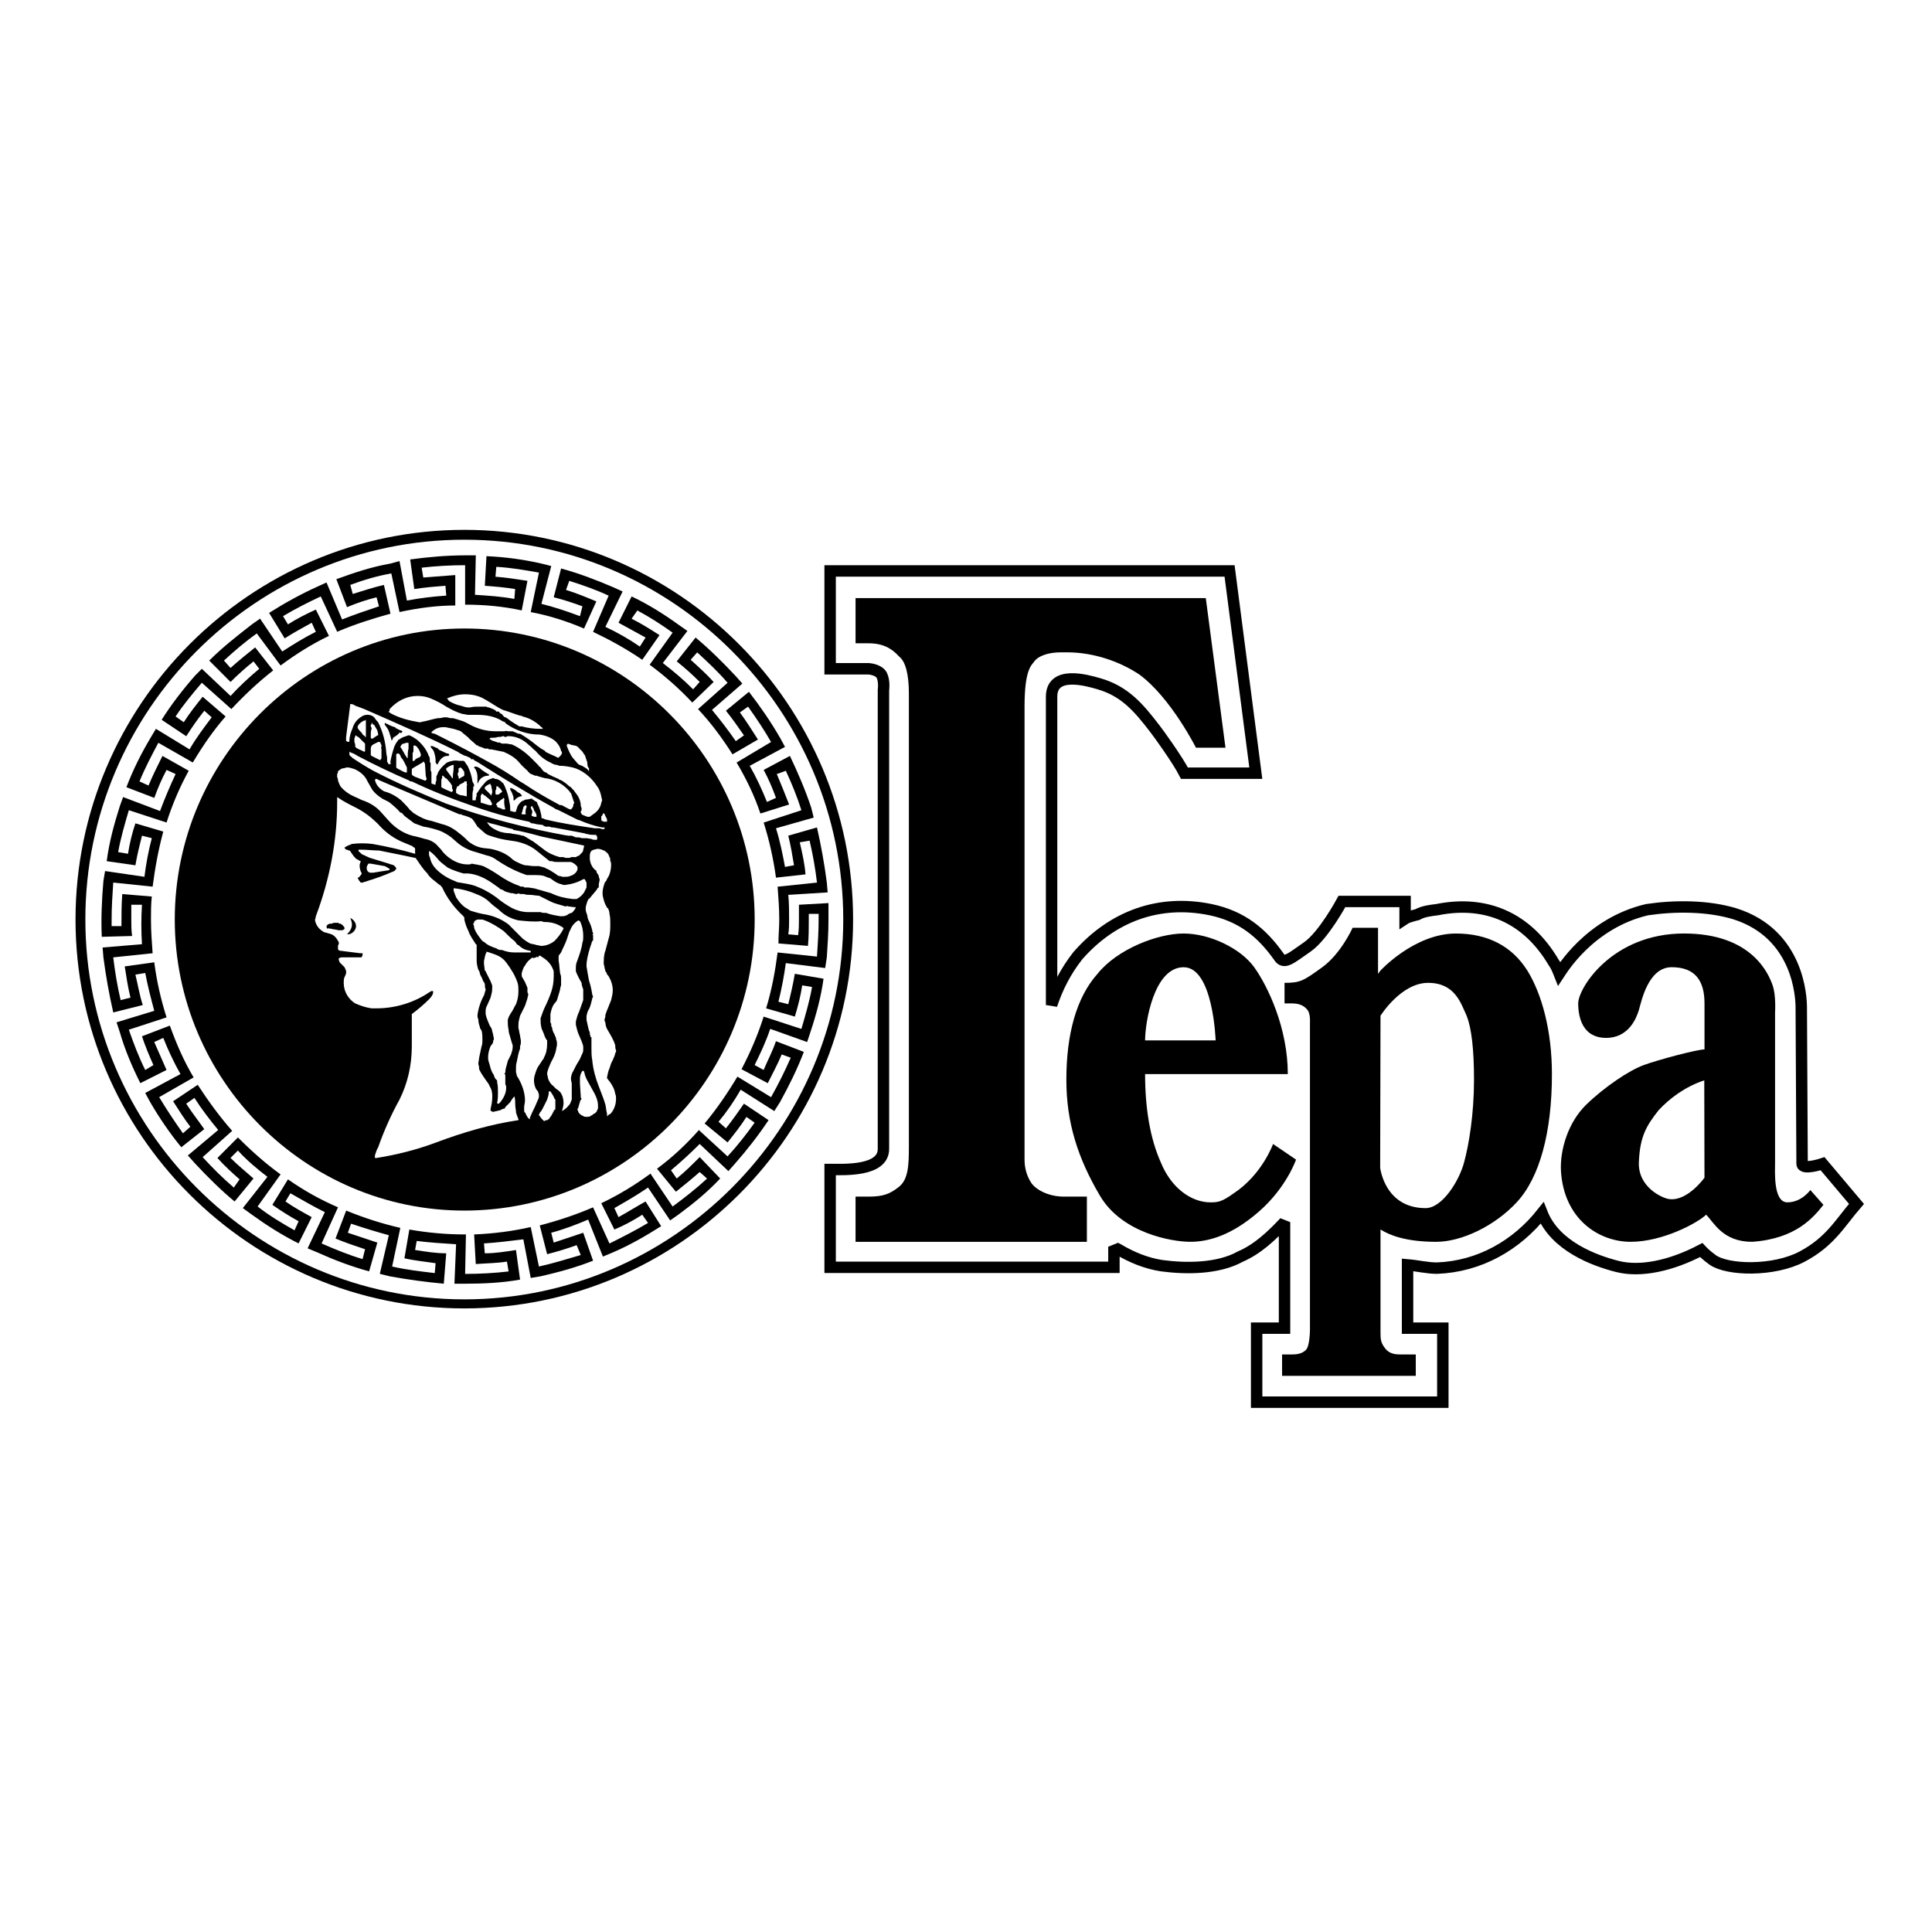
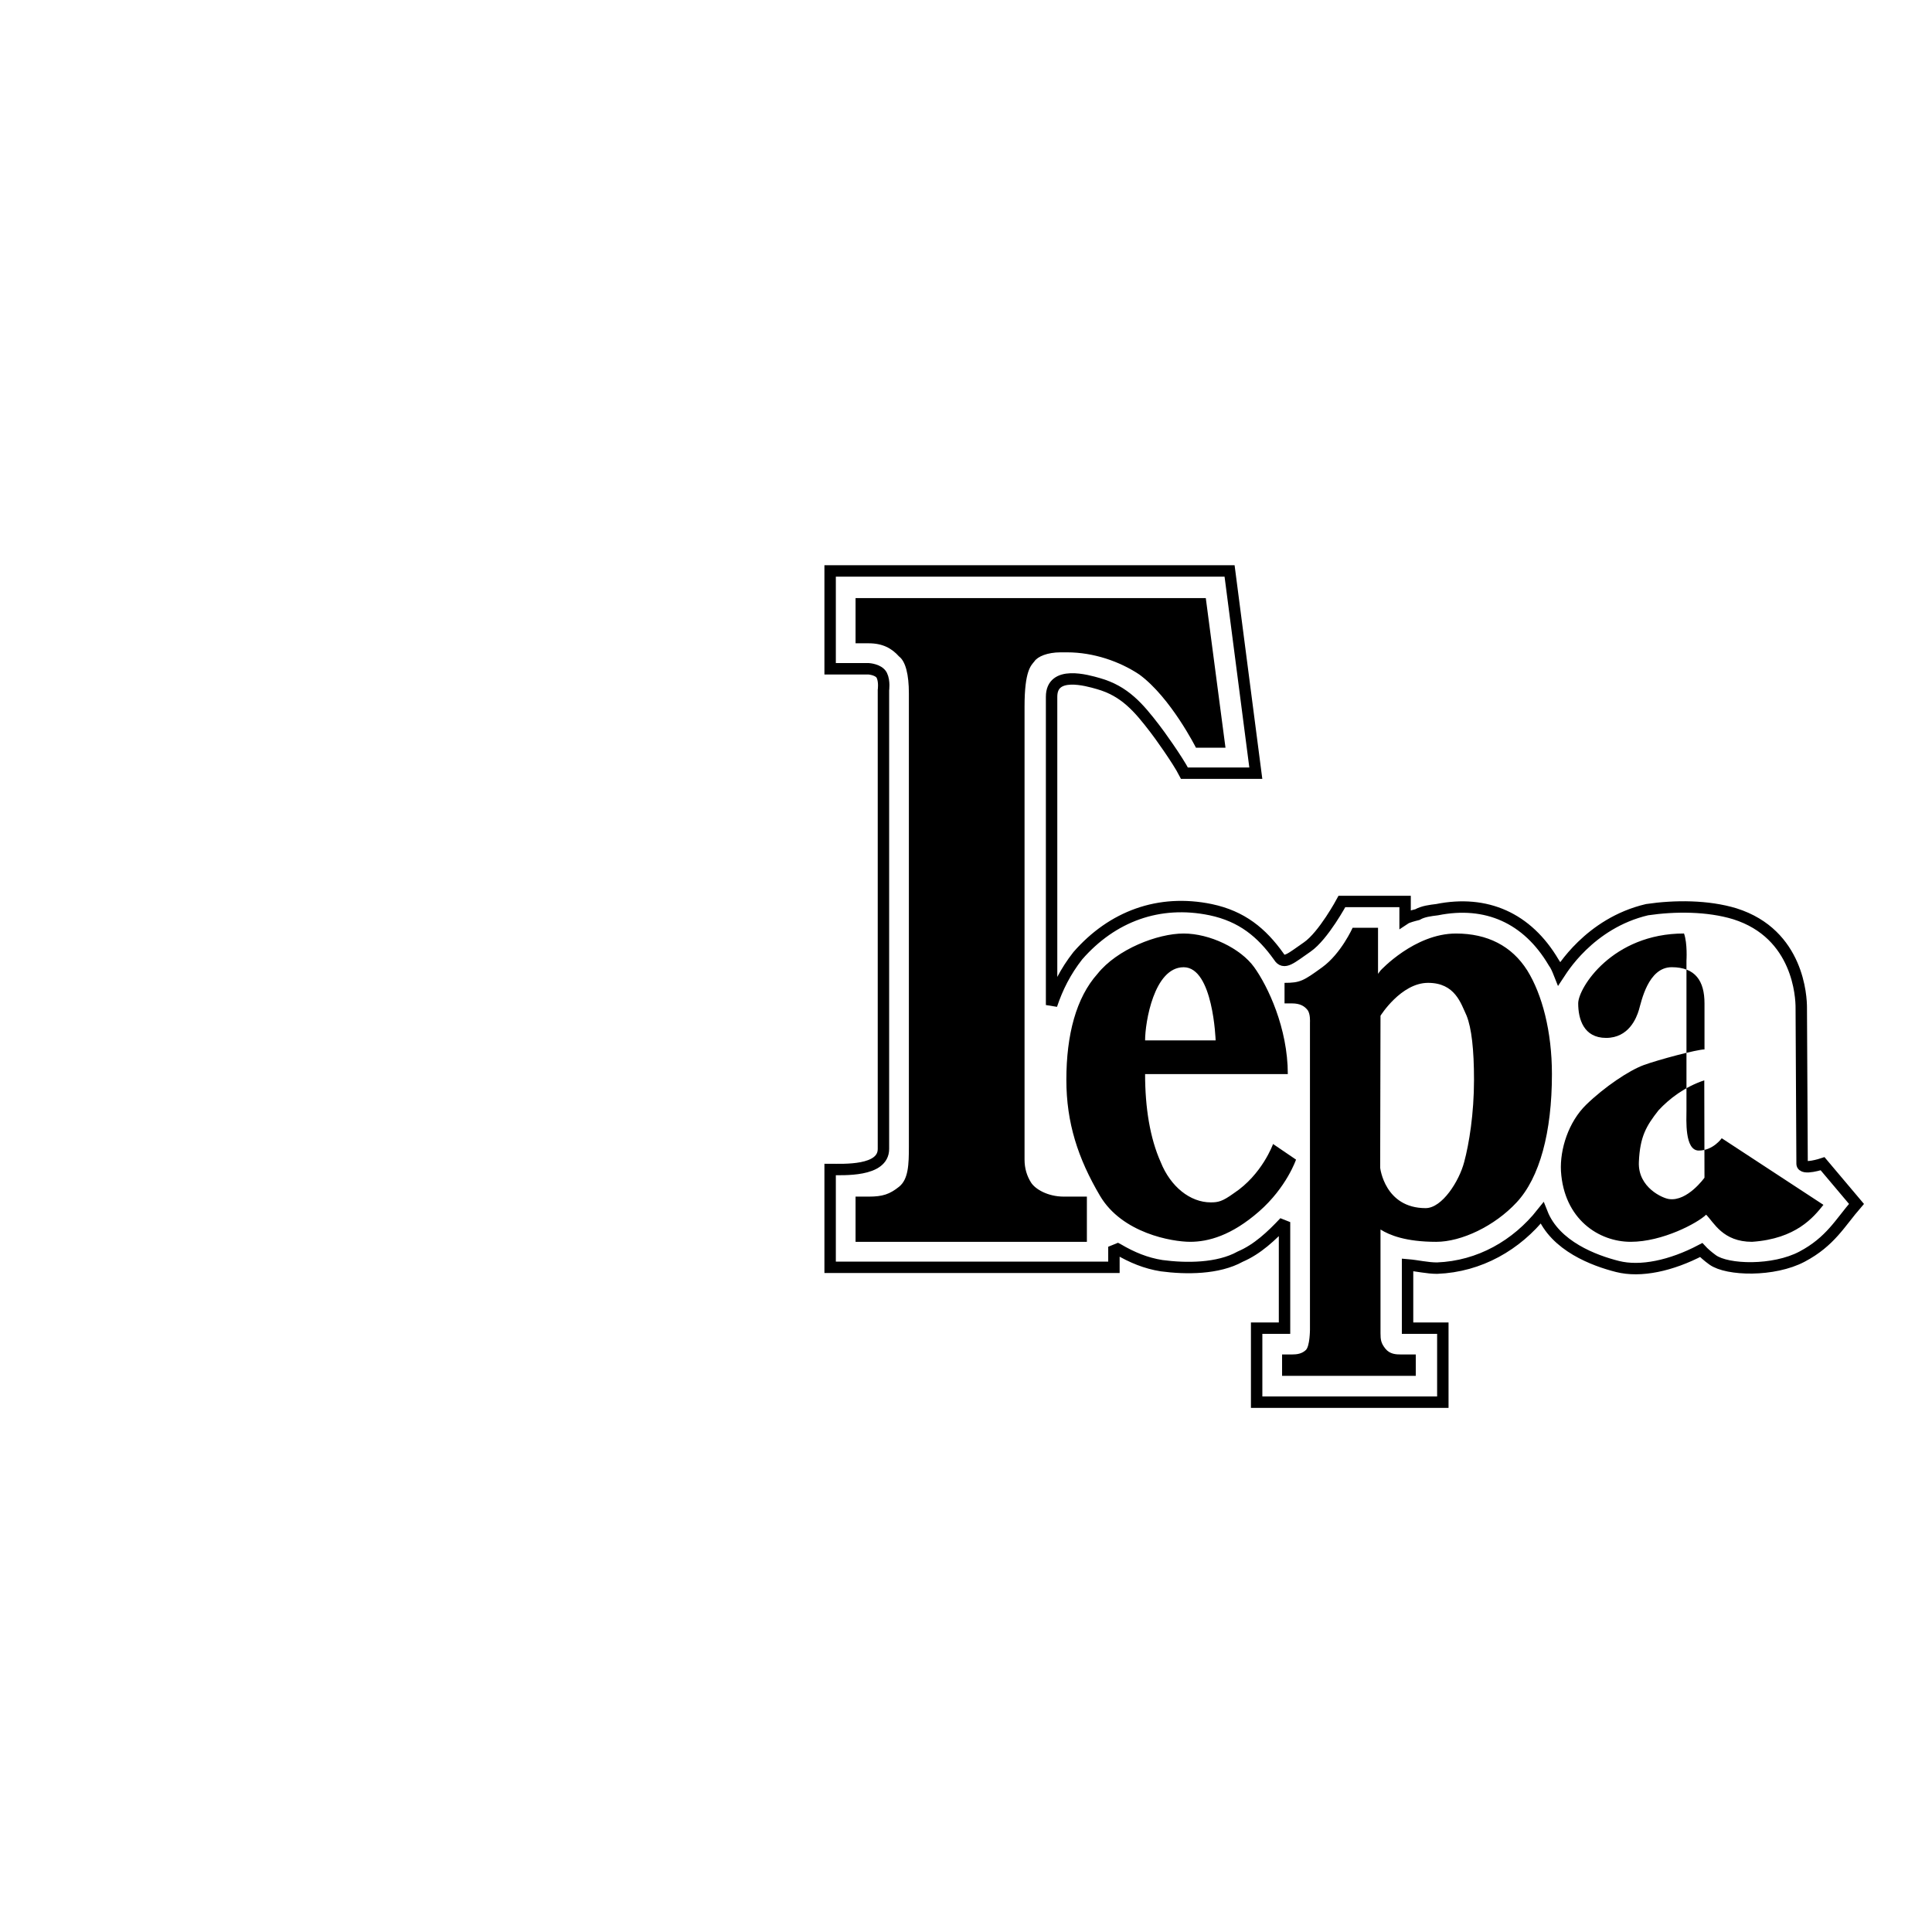
<svg xmlns="http://www.w3.org/2000/svg" version="1.0" id="Layer_1" x="0px" y="0px" width="192.756px" height="192.756px" viewBox="0 0 192.756 192.756" enable-background="new 0 0 192.756 192.756" xml:space="preserve">
  <g>
-     <polygon fill-rule="evenodd" clip-rule="evenodd" fill="#FFFFFF" points="0,0 192.756,0 192.756,192.756 0,192.756 0,0  " />
-     <path fill-rule="evenodd" clip-rule="evenodd" d="M46.324,52.863c21.359,0,38.79,17.471,38.79,38.88   c0,21.409-17.431,38.797-38.79,38.797c-21.358,0-38.789-17.389-38.789-38.797C7.535,70.334,24.965,52.863,46.324,52.863   L46.324,52.863z" />
-     <path fill-rule="evenodd" clip-rule="evenodd" fill="#FFFFFF" d="M46.324,53.847c20.786,0,37.808,16.979,37.808,37.896   c0,20.834-17.022,37.895-37.808,37.895c-20.786,0-37.808-17.061-37.808-37.895C8.516,70.827,25.538,53.847,46.324,53.847   L46.324,53.847z" />
    <path fill-rule="evenodd" clip-rule="evenodd" fill="#FFFFFF" stroke="#000000" stroke-width="1.139" stroke-miterlimit="2.613" d="   M104.917,100.273c0,0,0-28.104,0-30.759c0-2.655,3.52-1.641,4.665-1.312c2.618,0.738,4.01,2.378,5.646,4.511   c0.327,0.41,2.271,3.106,2.946,4.429h7.119l-2.618-20.178H82.822v9.761h3.846c0,0,1.017,0.064,1.309,0.656s0.164,1.477,0.164,1.477   v45.771c0,2.281-4.009,2.049-5.319,2.049v9.762h28.314v-2.051c0.082,0.084,0.246,0.164,0.409,0.246   c1.392,0.82,2.783,1.395,4.338,1.641c2.454,0.328,5.646,0.328,7.855-0.902c1.719-0.738,3.109-2.051,4.419-3.443v10.58h-2.782v7.383   h18.576v-7.383h-3.519v-6.316c0.981,0.082,1.964,0.328,2.945,0.328c4.256-0.164,7.938-2.297,10.475-5.494   c1.305,3.311,5.23,4.75,7.529,5.33s5.355-0.068,8.347-1.641c0.206,0.225,0.653,0.631,1.146,0.984   c1.468,1.051,6.088,1.174,8.92-0.328c2.832-1.5,3.789-3.373,5.426-5.26l-3.38-4.008c0,0-2.046,0.68-2.046,0   c0-0.682-0.082-14.602-0.082-15.586s-0.236-7.336-6.629-9.351c-2.7-0.82-5.974-0.82-8.756-0.41   c-5.79,1.357-8.593,6.152-8.757,6.398c-0.163-0.411-0.327-0.82-0.572-1.148c-2.619-4.43-6.71-6.234-11.621-5.25   c-0.654,0.082-1.391,0.164-1.964,0.493c-0.327,0.082-0.981,0.246-1.227,0.41v-1.722h-6.302c0,0-1.843,3.431-3.465,4.545   c-1.621,1.114-2.316,1.811-2.837,0.95c-1.702-2.389-3.682-4.019-6.792-4.675c-5.155-1.066-9.82,0.656-13.257,4.594   C106.309,96.911,105.49,98.551,104.917,100.273L104.917,100.273z" />
-     <path fill-rule="evenodd" clip-rule="evenodd" d="M181.924,120.207c-0.982,1.23-2.725,3.389-7.12,3.689   c-2.923,0-3.804-1.926-4.582-2.707c-0.843,0.828-4.35,2.707-7.529,2.707s-6.654-2.252-6.956-7.053   c-0.115-2.164,0.74-4.906,2.536-6.645c1.796-1.74,4.243-3.395,5.729-3.938c1.486-0.541,5.32-1.559,6.056-1.559c0,0,0-2.357,0-4.594   s-0.911-3.609-3.272-3.609c-2.362,0-3.027,3.445-3.273,4.265c-0.246,0.822-1.021,2.789-3.273,2.789s-2.783-1.904-2.783-3.445   c0-1.539,3.401-6.972,10.558-6.972c6.879,0,8.48,4.16,8.839,5.167c0.356,1.008,0.244,2.707,0.244,2.707v14.93   c0,0.902-0.204,4.02,1.229,4.02c1.432,0,2.29-1.23,2.29-1.23L181.924,120.207L181.924,120.207z M170.036,107.785   c-1.965,0.656-3.497,1.84-4.562,2.988c-1.227,1.559-1.856,2.619-1.964,5.168c-0.108,2.547,2.41,3.627,3.028,3.691   c1.821,0.248,3.518-2.133,3.518-2.133L170.036,107.785L170.036,107.785z M137.7,116.504c0,0,0.443,4.031,4.534,4.031   c1.653,0,3.355-2.707,3.846-4.594c0.49-1.805,0.982-4.84,0.982-8.203c0-3.035-0.246-5.168-0.737-6.398   c-0.573-1.23-1.146-3.281-3.846-3.281c-2.701,0-4.746,3.281-4.746,3.281L137.7,116.504L137.7,116.504z M145.262,93.138   c3.134,0,5.564,1.23,7.119,3.691c1.473,2.378,2.455,6.07,2.455,10.335c0,5.824-1.228,10.336-3.52,12.797   c-2.209,2.379-5.52,3.936-8.02,3.936c-3.055,0-4.676-0.672-5.563-1.229v10.334c0,0.656,0.048,1.01,0.49,1.559   c0.443,0.551,1.063,0.574,1.555,0.574h1.474v2.133h-13.339v-2.133h0.981c0.491,0,0.986-0.061,1.389-0.441   c0.403-0.383,0.412-2.02,0.412-2.02v-30.678c0,0,0.06-0.844-0.245-1.23c-0.306-0.385-0.737-0.656-1.556-0.656h-0.736v-2.051   c1.555,0,1.883-0.191,3.765-1.558c1.881-1.367,3.028-3.937,3.028-3.937h2.535v4.594l0.247-0.329   C137.733,96.829,141.122,93.138,145.262,93.138L145.262,93.138z M121.284,103.801c0,0-0.234-7.3-3.191-7.3   c-2.956,0-3.847,5.496-3.847,7.3H121.284L121.284,103.801z M129.305,115.695c0,0-0.934,2.76-3.683,5.168   c-2.75,2.408-5.069,3.033-6.874,3.033s-6.797-0.852-9.003-4.594c-2.206-3.74-3.354-7.299-3.354-11.564   c0-4.512,0.981-8.203,3.109-10.581c1.964-2.461,5.99-4.02,8.593-4.02s5.684,1.479,7.038,3.363   c1.354,1.884,3.354,6.062,3.354,10.664h-14.239c0,3.363,0.491,6.398,1.556,8.777c0.982,2.461,2.946,4.02,4.991,4.02   c0.737,0,1.152-0.08,2.292-0.902c2.845-1.871,3.928-4.922,3.928-4.922L129.305,115.695L129.305,115.695z M122.267,74.6h-0.655   h-2.291c0,0-2.516-5.002-5.646-7.3c-1.964-1.313-4.583-2.216-7.201-2.216h-0.655c-1.309,0-2.291,0.411-2.618,0.903   c-0.327,0.411-0.982,0.894-0.982,4.512c0,7.007,0,32.587,0,45.196c0,0.902,0.249,1.66,0.655,2.297   c0.405,0.635,1.637,1.395,3.272,1.395h2.292v4.51H85.359v-4.51h1.31c1.391,0,2.093-0.236,3.028-0.984   c0.936-0.75,0.982-2.215,0.982-4.02V69.186c0-1.886-0.328-3.199-0.982-3.691c-0.736-0.82-1.637-1.313-3.028-1.313h-1.31v-4.511   h34.943L122.267,74.6L122.267,74.6z" />
-     <path fill-rule="evenodd" clip-rule="evenodd" d="M54.017,56.226l0.982,0.246l-0.982,3.773c1.309,0.328,2.536,0.738,3.846,1.23   l0.246-0.984c-0.9-0.329-1.883-0.657-2.864-0.903l0.736-2.871c1.8,0.492,3.519,1.148,5.237,1.887l0.9,0.41l-1.719,3.527   c1.228,0.574,2.374,1.23,3.438,1.968l0.573-0.902c-0.9-0.492-1.8-0.984-2.701-1.477l1.309-2.625c1.719,0.82,3.273,1.805,4.747,2.87   l0.818,0.575l-2.455,3.2c1.063,0.819,2.046,1.64,3.027,2.624l0.655-0.738c-0.736-0.738-1.473-1.395-2.292-2.051l1.882-2.378   c1.473,1.23,2.782,2.543,4.01,3.855l0.654,0.739l-3.028,2.625c0.818,0.984,1.637,2.051,2.374,3.117l0.818-0.574   c-0.573-0.821-1.146-1.641-1.8-2.461l2.292-1.887c1.146,1.477,2.209,3.035,3.11,4.593l0.491,0.903l-3.519,1.887   c0.654,1.148,1.227,2.379,1.718,3.609l0.9-0.41c-0.327-0.902-0.736-1.886-1.228-2.789l2.619-1.395   c0.819,1.722,1.555,3.445,2.128,5.168l0.245,0.984l-3.764,1.066c0.41,1.312,0.655,2.543,0.9,3.855l0.9-0.164   c-0.164-0.984-0.327-1.968-0.573-2.953l2.864-0.82c0.409,1.805,0.737,3.609,0.982,5.495l0.083,0.985l-3.929,0.246   c0.082,0.821,0.082,1.641,0.082,2.461c0,0.492,0,0.984-0.082,1.476l0.982,0.083c0.082-0.574,0.082-1.066,0.082-1.558   c0-0.492,0-0.984,0-1.477l2.946-0.164c0,0.574,0,1.066,0,1.641c0,1.312-0.081,2.542-0.164,3.773l-0.164,1.066l-3.928-0.492   c-0.164,1.23-0.409,2.542-0.736,3.854l0.981,0.246c0.246-0.984,0.491-2.051,0.655-3.034l2.864,0.491   c-0.246,1.805-0.736,3.609-1.31,5.332l-0.327,0.984l-3.683-1.312c-0.409,1.23-0.981,2.461-1.555,3.609l0.9,0.492   c0.41-0.984,0.9-1.887,1.228-2.871l2.783,1.066c-0.655,1.723-1.473,3.363-2.373,5.004l-0.573,0.902l-3.355-2.133   c-0.655,1.148-1.391,2.215-2.21,3.199l0.737,0.656c0.655-0.82,1.227-1.641,1.8-2.461l2.455,1.641   c-0.981,1.477-2.128,2.953-3.355,4.348l-0.654,0.738l-2.864-2.707c-0.9,0.902-1.882,1.805-2.864,2.625l0.573,0.82   c0.819-0.656,1.555-1.395,2.292-2.135l2.045,2.135c-1.227,1.312-2.618,2.461-4.173,3.607l-0.818,0.576l-2.209-3.281   c-1.064,0.738-2.209,1.393-3.355,2.051l0.409,0.902c0.9-0.494,1.8-1.066,2.701-1.561l1.555,2.463   c-1.555,0.982-3.11,1.885-4.829,2.623l-0.982,0.41l-1.473-3.691c-1.146,0.494-2.456,0.986-3.683,1.314l0.246,0.982   c0.981-0.328,1.964-0.656,2.946-0.982l0.982,2.787c-1.637,0.656-3.438,1.148-5.238,1.559l-0.982,0.164l-0.736-3.855   c-1.31,0.164-2.619,0.328-3.928,0.41l0.082,0.986c1.063,0,2.046-0.166,3.11-0.33l0.409,2.953c-1.8,0.328-3.683,0.41-5.483,0.41   h-1.064l0.164-3.938c-1.309-0.082-2.618-0.164-3.928-0.328l-0.164,0.902c1.063,0.164,2.046,0.33,3.109,0.33l-0.245,3.033   c-1.801-0.164-3.601-0.41-5.401-0.738l-0.982-0.246l0.9-3.854c-1.228-0.33-2.537-0.738-3.765-1.15l-0.327,0.904   c0.982,0.326,1.964,0.654,2.946,0.982l-0.819,2.871c-1.8-0.492-3.519-1.148-5.156-1.887l-0.982-0.41l1.719-3.609   c-1.146-0.572-2.291-1.23-3.437-1.885l-0.491,0.818c0.818,0.576,1.718,1.066,2.618,1.561l-1.309,2.623   c-1.637-0.818-3.192-1.805-4.664-2.871l-0.9-0.654l2.455-3.117c-1.064-0.82-2.046-1.641-2.946-2.625l-0.737,0.738   c0.737,0.738,1.555,1.395,2.292,2.051l-1.883,2.295c-1.391-1.146-2.701-2.459-3.928-3.771l-0.737-0.82l3.028-2.543   c-0.818-0.984-1.636-2.051-2.373-3.199l-0.818,0.574c0.573,0.902,1.228,1.723,1.8,2.543l-2.291,1.805   c-1.146-1.395-2.21-2.953-3.11-4.512l-0.491-0.902l3.519-1.887c-0.654-1.148-1.228-2.379-1.718-3.609l-0.9,0.41   c0.41,0.902,0.818,1.887,1.227,2.789L14,108.066c-0.819-1.641-1.555-3.363-2.046-5.086l-0.327-0.984l3.764-1.148   c-0.327-1.23-0.655-2.461-0.9-3.773l-0.982,0.164c0.246,0.984,0.409,2.051,0.736,3.035l-2.946,0.738   c-0.41-1.805-0.736-3.609-0.982-5.495l-0.082-0.985l3.928-0.328c-0.082-1.312-0.082-2.625,0-3.937H13.1c0,0.492,0,0.984,0,1.477   c0,0.574,0,1.066,0.081,1.64l-3.027,0.082c-0.082-1.804,0-3.69,0.164-5.578l0.164-0.984l3.928,0.574   c0.164-1.312,0.409-2.625,0.736-3.855l-0.982-0.246c-0.246,0.985-0.491,1.969-0.655,2.953l-2.864-0.41   c0.245-1.886,0.736-3.691,1.31-5.496l0.327-0.902l3.683,1.395c0.491-1.312,0.981-2.461,1.554-3.691l-0.9-0.41   c-0.49,0.902-0.9,1.886-1.227,2.789l-2.782-1.066c0.655-1.722,1.473-3.363,2.455-5.004l0.491-0.82l3.354,2.051   c0.655-1.149,1.473-2.215,2.209-3.199l-0.736-0.656c-0.654,0.82-1.227,1.64-1.8,2.543l-2.455-1.641   c0.982-1.559,2.128-3.035,3.355-4.43l0.655-0.656l2.864,2.707c0.9-0.985,1.882-1.887,2.864-2.707l-0.572-0.739   c-0.819,0.656-1.555,1.313-2.292,2.051l-2.128-2.133c1.31-1.312,2.783-2.461,4.256-3.609l0.817-0.574l2.21,3.28   c1.146-0.738,2.209-1.394,3.355-1.968l-0.409-0.902c-0.9,0.493-1.8,0.984-2.701,1.559l-1.555-2.542   c1.555-0.985,3.192-1.887,4.828-2.625l0.9-0.41l1.555,3.691c1.228-0.492,2.455-0.902,3.683-1.312l-0.246-0.903   c-0.981,0.246-1.964,0.574-2.945,0.984l-1.064-2.789c1.8-0.656,3.519-1.231,5.401-1.559l0.9-0.246l0.737,3.938   c1.309-0.247,2.619-0.41,3.928-0.493l-0.082-0.984c-1.063,0.082-2.045,0.164-3.109,0.328l-0.409-2.953   c1.8-0.246,3.682-0.41,5.565-0.41h0.982l-0.082,3.938c1.309,0.082,2.618,0.164,3.928,0.41l0.082-0.984   c-0.982-0.164-1.964-0.246-3.028-0.328l0.163-2.953C50.416,55.57,52.216,55.816,54.017,56.226L54.017,56.226z M53.771,57.128   c-1.391-0.246-2.783-0.493-4.255-0.575l-0.083,0.985c1.064,0.082,2.128,0.246,3.191,0.41l-0.572,2.953   c-1.883-0.41-3.765-0.574-5.647-0.574V56.39c-1.473,0-2.864,0.082-4.337,0.246l0.164,0.984c1.064-0.082,2.128-0.164,3.191-0.246   v3.035c-1.8,0-3.682,0.246-5.564,0.656l-0.818-3.855c-1.391,0.246-2.782,0.656-4.092,1.148l0.245,0.903   c1.064-0.329,2.046-0.656,3.11-0.903l0.655,2.871c-1.8,0.493-3.601,1.066-5.319,1.805l-1.637-3.527   c-1.228,0.574-2.537,1.23-3.765,1.968l0.491,0.82c0.9-0.574,1.882-1.066,2.782-1.476l1.31,2.624   c-1.719,0.821-3.274,1.805-4.829,2.954l-2.373-3.199c-1.146,0.82-2.21,1.723-3.274,2.707l0.655,0.738   c0.819-0.738,1.637-1.394,2.456-2.05l1.8,2.296c-1.473,1.149-2.864,2.461-4.174,3.856l-2.946-2.625   c-0.9,1.066-1.801,2.133-2.619,3.363l0.818,0.574c0.573-0.902,1.228-1.722,1.882-2.542l2.292,1.968   c-1.228,1.395-2.292,2.953-3.273,4.594L15.8,74.108c-0.655,1.23-1.31,2.46-1.883,3.855l0.9,0.41c0.41-0.984,0.9-1.968,1.392-2.953   l2.619,1.477c-0.9,1.641-1.637,3.363-2.21,5.167l-3.764-1.23c-0.409,1.395-0.818,2.789-1.064,4.183l0.982,0.164   c0.164-1.066,0.409-2.05,0.736-3.035l2.783,0.82c-0.491,1.805-0.818,3.609-1.064,5.496l-3.928-0.411   c-0.082,1.23-0.163,2.461-0.163,3.692c0,0.246,0,0.492,0,0.656h0.981c0-1.066,0-2.132,0.082-3.199l2.946,0.246   c-0.082,0.738-0.082,1.559-0.082,2.297c0,1.148,0.082,2.214,0.164,3.362l-3.928,0.411c0.164,1.395,0.409,2.87,0.737,4.265   l0.982-0.246c-0.246-0.984-0.409-2.051-0.573-3.117l2.946-0.409c0.245,1.885,0.654,3.69,1.227,5.495l-3.764,1.23   c0.491,1.395,0.982,2.707,1.637,4.02l0.818-0.492c-0.409-0.902-0.818-1.887-1.146-2.871l2.782-1.066   c0.655,1.805,1.391,3.527,2.373,5.168l-3.437,1.969c0.736,1.23,1.555,2.461,2.374,3.609l0.736-0.656   c-0.573-0.738-1.146-1.641-1.719-2.543l2.456-1.641c1.063,1.641,2.209,3.199,3.437,4.594l-2.946,2.623   c0.982,1.068,1.964,2.053,3.11,3.037l0.573-0.82c-0.736-0.656-1.473-1.312-2.209-2.133l2.046-2.051   c1.392,1.395,2.782,2.625,4.255,3.689l-2.292,3.201c1.146,0.902,2.373,1.639,3.683,2.377l0.409-0.902   c-0.9-0.492-1.8-1.066-2.619-1.639l1.555-2.543c1.637,1.148,3.273,2.049,4.992,2.789l-1.637,3.607   c1.309,0.574,2.701,1.148,4.091,1.559l0.246-0.984c-0.982-0.326-1.964-0.656-2.947-1.066l1.064-2.789   c1.8,0.738,3.601,1.312,5.401,1.725l-0.818,3.854c1.392,0.328,2.865,0.492,4.255,0.656l0.082-0.984   c-1.064-0.164-2.046-0.246-3.11-0.49l0.491-2.871c1.882,0.328,3.683,0.49,5.565,0.49c0,0,0,0,0.082,0l-0.082,3.938   c1.473,0,2.946-0.082,4.337-0.246l-0.164-0.984c-0.982,0.164-2.046,0.164-3.11,0.246l-0.164-2.953   c1.964-0.082,3.847-0.328,5.647-0.738l0.818,3.938c1.473-0.328,2.782-0.738,4.174-1.148l-0.41-0.984   c-0.9,0.328-1.964,0.656-2.946,0.902l-0.736-2.871c1.882-0.49,3.6-1.066,5.319-1.803l1.637,3.607   c1.309-0.654,2.618-1.312,3.846-2.051l-0.572-0.82c-0.9,0.576-1.801,1.066-2.783,1.479l-1.31-2.625   c1.719-0.82,3.355-1.807,4.91-2.953l2.209,3.281c1.228-0.902,2.374-1.805,3.437-2.789l-0.736-0.656   c-0.736,0.656-1.555,1.311-2.373,1.969l-1.883-2.297c1.555-1.15,2.947-2.461,4.174-3.855l2.864,2.625   c0.982-1.066,1.882-2.215,2.701-3.363l-0.818-0.574c-0.573,0.902-1.228,1.723-1.882,2.543l-2.291-1.887   c1.227-1.477,2.291-3.035,3.273-4.676l3.355,2.051c0.737-1.312,1.391-2.625,1.964-3.938l-0.9-0.328   c-0.41,0.984-0.9,1.887-1.391,2.871l-2.619-1.395c0.9-1.723,1.637-3.445,2.209-5.25l3.764,1.23c0.41-1.395,0.819-2.789,1.064-4.184   l-0.981-0.164c-0.164,1.066-0.409,2.051-0.736,3.117l-2.865-0.82c0.573-1.887,0.9-3.69,1.146-5.577l3.928,0.41   c0.082-1.23,0.164-2.46,0.164-3.69c0-0.164,0-0.329,0-0.574h-0.982c0,0.246,0,0.41,0,0.574c0,0.902,0,1.722-0.082,2.624   l-2.946-0.246c0-0.82,0.082-1.558,0.082-2.378c0-1.066-0.082-2.215-0.164-3.281l3.928-0.411c-0.164-1.394-0.409-2.789-0.736-4.183   l-0.982,0.165c0.246,1.066,0.491,2.132,0.573,3.199l-2.946,0.329c-0.245-1.805-0.654-3.692-1.228-5.497l3.764-1.23   c-0.409-1.312-0.981-2.708-1.554-3.938l-0.9,0.328c0.409,0.984,0.818,1.968,1.227,3.035l-2.864,0.902   c-0.573-1.723-1.392-3.445-2.374-5.085l3.438-2.051c-0.655-1.148-1.473-2.379-2.292-3.526l-0.818,0.574   c0.655,0.902,1.228,1.805,1.8,2.707l-2.537,1.476c-0.982-1.558-2.128-3.117-3.438-4.511l2.946-2.625   c-0.9-1.065-1.964-2.051-3.028-3.036l-0.654,0.739c0.818,0.738,1.636,1.477,2.292,2.214l-2.128,2.051   c-1.31-1.394-2.7-2.625-4.256-3.773l2.292-3.199c-1.146-0.82-2.292-1.559-3.519-2.215l-0.573,0.821   c0.982,0.492,1.882,1.066,2.783,1.64l-1.718,2.461c-1.556-1.066-3.192-1.968-4.91-2.789l1.554-3.609   c-1.227-0.574-2.618-1.066-3.928-1.476l-0.327,0.902c1.063,0.328,2.045,0.738,3.027,1.148l-1.228,2.707   c-1.719-0.738-3.519-1.312-5.319-1.641L53.771,57.128L53.771,57.128z" />
-     <path fill-rule="evenodd" clip-rule="evenodd" d="M46.324,62.706c15.958,0,28.97,13.042,28.97,29.038   c0,15.995-13.012,29.036-28.97,29.036c-15.876,0-28.887-13.041-28.887-29.036C17.437,75.749,30.448,62.706,46.324,62.706   L46.324,62.706z" />
+     <path fill-rule="evenodd" clip-rule="evenodd" d="M181.924,120.207c-0.982,1.23-2.725,3.389-7.12,3.689   c-2.923,0-3.804-1.926-4.582-2.707c-0.843,0.828-4.35,2.707-7.529,2.707s-6.654-2.252-6.956-7.053   c-0.115-2.164,0.74-4.906,2.536-6.645c1.796-1.74,4.243-3.395,5.729-3.938c1.486-0.541,5.32-1.559,6.056-1.559c0,0,0-2.357,0-4.594   s-0.911-3.609-3.272-3.609c-2.362,0-3.027,3.445-3.273,4.265c-0.246,0.822-1.021,2.789-3.273,2.789s-2.783-1.904-2.783-3.445   c0-1.539,3.401-6.972,10.558-6.972c0.356,1.008,0.244,2.707,0.244,2.707v14.93   c0,0.902-0.204,4.02,1.229,4.02c1.432,0,2.29-1.23,2.29-1.23L181.924,120.207L181.924,120.207z M170.036,107.785   c-1.965,0.656-3.497,1.84-4.562,2.988c-1.227,1.559-1.856,2.619-1.964,5.168c-0.108,2.547,2.41,3.627,3.028,3.691   c1.821,0.248,3.518-2.133,3.518-2.133L170.036,107.785L170.036,107.785z M137.7,116.504c0,0,0.443,4.031,4.534,4.031   c1.653,0,3.355-2.707,3.846-4.594c0.49-1.805,0.982-4.84,0.982-8.203c0-3.035-0.246-5.168-0.737-6.398   c-0.573-1.23-1.146-3.281-3.846-3.281c-2.701,0-4.746,3.281-4.746,3.281L137.7,116.504L137.7,116.504z M145.262,93.138   c3.134,0,5.564,1.23,7.119,3.691c1.473,2.378,2.455,6.07,2.455,10.335c0,5.824-1.228,10.336-3.52,12.797   c-2.209,2.379-5.52,3.936-8.02,3.936c-3.055,0-4.676-0.672-5.563-1.229v10.334c0,0.656,0.048,1.01,0.49,1.559   c0.443,0.551,1.063,0.574,1.555,0.574h1.474v2.133h-13.339v-2.133h0.981c0.491,0,0.986-0.061,1.389-0.441   c0.403-0.383,0.412-2.02,0.412-2.02v-30.678c0,0,0.06-0.844-0.245-1.23c-0.306-0.385-0.737-0.656-1.556-0.656h-0.736v-2.051   c1.555,0,1.883-0.191,3.765-1.558c1.881-1.367,3.028-3.937,3.028-3.937h2.535v4.594l0.247-0.329   C137.733,96.829,141.122,93.138,145.262,93.138L145.262,93.138z M121.284,103.801c0,0-0.234-7.3-3.191-7.3   c-2.956,0-3.847,5.496-3.847,7.3H121.284L121.284,103.801z M129.305,115.695c0,0-0.934,2.76-3.683,5.168   c-2.75,2.408-5.069,3.033-6.874,3.033s-6.797-0.852-9.003-4.594c-2.206-3.74-3.354-7.299-3.354-11.564   c0-4.512,0.981-8.203,3.109-10.581c1.964-2.461,5.99-4.02,8.593-4.02s5.684,1.479,7.038,3.363   c1.354,1.884,3.354,6.062,3.354,10.664h-14.239c0,3.363,0.491,6.398,1.556,8.777c0.982,2.461,2.946,4.02,4.991,4.02   c0.737,0,1.152-0.08,2.292-0.902c2.845-1.871,3.928-4.922,3.928-4.922L129.305,115.695L129.305,115.695z M122.267,74.6h-0.655   h-2.291c0,0-2.516-5.002-5.646-7.3c-1.964-1.313-4.583-2.216-7.201-2.216h-0.655c-1.309,0-2.291,0.411-2.618,0.903   c-0.327,0.411-0.982,0.894-0.982,4.512c0,7.007,0,32.587,0,45.196c0,0.902,0.249,1.66,0.655,2.297   c0.405,0.635,1.637,1.395,3.272,1.395h2.292v4.51H85.359v-4.51h1.31c1.391,0,2.093-0.236,3.028-0.984   c0.936-0.75,0.982-2.215,0.982-4.02V69.186c0-1.886-0.328-3.199-0.982-3.691c-0.736-0.82-1.637-1.313-3.028-1.313h-1.31v-4.511   h34.943L122.267,74.6L122.267,74.6z" />
    <path fill-rule="evenodd" clip-rule="evenodd" fill="#FFFFFF" d="M35.522,73.37c-0.082,0-0.082,0.082-0.082,0.082   c0,0.082-0.082,0.164-0.082,0.246c0,0.082,0,0.082,0,0.164c0,0,0,0,0,0.083c0,0,0,0,0,0.082l0.082,0.247v0.082v0.082   c0,0,0,0,0,0.083c0,0,0.082,0,0.082,0.082c0.246,0.165,0.573,0.246,0.818,0.411c0.082-0.083,0.082-0.083,0.082-0.083s0,0,0-0.082   c0-0.164,0-0.246,0-0.41c0,0,0,0,0-0.082v-0.165c-0.082-0.082-0.164-0.164-0.246-0.246l-0.163-0.164   c-0.083-0.082-0.164-0.165-0.246-0.247C35.686,73.533,35.604,73.452,35.522,73.37L35.522,73.37z M36.504,71.893   c0,0.328,0,0.656,0,0.902c0,0.247,0,0.492,0,0.657c0,0.082,0,0.082,0,0.082h-0.082c0,0,0,0,0-0.082   c-0.164-0.082-0.246-0.165-0.328-0.329c-0.164-0.164-0.327-0.328-0.409-0.492v-0.083c0-0.082,0-0.082,0-0.082   s0.082-0.082,0.082-0.164c0.082-0.082,0.246-0.247,0.409-0.328c0.083-0.082,0.164-0.082,0.246-0.082l0.082-0.082   C36.504,71.893,36.504,71.893,36.504,71.893L36.504,71.893z M37.24,72.303l-0.082-0.082c0,0,0,0,0-0.082c0,0,0,0-0.082,0   c0,0.082,0,0.082,0,0.082s0,0.082-0.082,0.082c0,0.082,0,0.082,0,0.164l0.082,0.164c0,0.082,0,0.082,0,0.082   c-0.082,0.165-0.082,0.41-0.082,0.574c0,0.083,0,0.165,0,0.246c0,0,0,0,0,0.082l0.082,0.083h0.082l0.491-0.328   c0.081,0,0.081,0,0.081-0.083c0-0.164-0.081-0.328-0.081-0.41l-0.328-0.574H37.24L37.24,72.303z M37.977,74.189v-0.082   c-0.082-0.083-0.082-0.083-0.163-0.083h-0.083c-0.164,0.083-0.327,0.164-0.491,0.247c-0.164,0.082-0.246,0.246-0.246,0.41v0.082   c0,0.164,0,0.246,0,0.41c0,0.082,0,0.082,0,0.164c0,0,0,0,0.082,0.082l0.818,0.41c0,0,0,0,0.082,0c0-0.082,0-0.082,0.083-0.164   c0-0.082,0-0.164,0-0.328c0-0.082,0-0.164,0-0.246c0,0,0,0,0-0.082v-0.083v-0.082c0-0.082,0-0.082,0-0.082   c0-0.082-0.083-0.165,0-0.246c0,0,0,0,0-0.083c0-0.082,0-0.082,0-0.082C38.059,74.272,37.977,74.272,37.977,74.189L37.977,74.189z    M36.995,86.166h-0.081h-0.083H36.75c-0.082,0.164-0.164,0.246-0.164,0.41c0,0.246,0.082,0.41,0.328,0.493c0,0,0,0,0.081,0   c0.082,0,0.164,0,0.164,0h0.082c0.491-0.083,0.982-0.164,1.555-0.247c0,0,0,0,0.082-0.082c0-0.082,0-0.082-0.082-0.082   c-0.082-0.083-0.246-0.165-0.409-0.247L36.995,86.166L36.995,86.166z M39.859,75.256l-0.082-0.082c-0.082,0-0.163,0-0.245,0.082   c0,0.082,0,0.082,0,0.082c0,0.082,0,0.165,0,0.247v0.082c0,0.083,0,0.083,0,0.083v0.082v0.164c0,0.164,0,0.246,0,0.411   c0,0.082,0,0.082,0,0.164l0.082,0.083c0.327,0.164,0.573,0.328,0.818,0.41h0.083c0.082,0,0.082,0,0.082,0c0-0.082,0-0.246,0-0.328   v-0.082c0-0.083,0-0.083,0-0.083c-0.082-0.164-0.164-0.329-0.246-0.492c-0.082-0.165-0.164-0.328-0.327-0.492   C39.941,75.42,39.941,75.338,39.859,75.256L39.859,75.256z M39.941,74.518c0.082-0.164,0.164-0.329,0.327-0.329h0.082   c0.082-0.082,0.164-0.082,0.327-0.082c0.082,0,0.082,0,0.082,0.082v0.493c-0.082,0.328-0.082,0.574-0.082,0.902v0.082   c-0.082-0.082-0.082-0.082-0.082-0.082C40.35,75.256,40.187,74.846,39.941,74.518L39.941,74.518z M41.332,74.354l-0.082,0.082   v0.083c0,0.082,0,0.246,0,0.328v0.082c0,0.083-0.082,0.164-0.082,0.247c0,0.164,0,0.246,0,0.41c0,0.082,0,0.164,0,0.246v0.082   h0.082h0.082c0.082-0.164,0.246-0.246,0.409-0.328h0.082c0.082-0.082,0.082-0.082,0.082-0.082c0.083-0.083,0.083-0.083,0.083-0.165   v-0.082c-0.083-0.246-0.164-0.492-0.328-0.656C41.578,74.436,41.496,74.436,41.332,74.354L41.332,74.354z M42.314,75.994h-0.083   l-0.081,0.083l-0.982,0.574c-0.082,0.082-0.082,0.082-0.082,0.082v0.164c0,0.082,0,0.082,0,0.082c0,0.082,0,0.164,0,0.246   s0.082,0.083,0.082,0.164c0,0,0,0,0.082,0l0.082,0.082l1.064,0.41c0.082,0,0.082,0,0.082,0c0-0.082,0-0.082,0.082-0.082   c0,0,0,0,0-0.082l-0.082-0.329l-0.082-1.23l-0.082-0.082C42.314,76.077,42.314,76.077,42.314,75.994L42.314,75.994z M44.196,77.389   c0,0,0,0-0.082,0v0.082c0,0,0,0,0,0.083v0.082c-0.082,0.083-0.082,0.164-0.082,0.246s0,0.246,0,0.328v0.082   c0,0.082,0,0.082,0,0.164v0.082c0.246,0.164,0.491,0.247,0.655,0.328c0.164,0.083,0.245,0.083,0.409,0.165v-0.082   c0.082,0,0.082,0,0.082,0s0,0,0-0.083c0,0,0,0,0-0.081c-0.082-0.083-0.082-0.165-0.082-0.329v-0.083   c-0.082-0.082-0.082-0.164-0.164-0.246c-0.082-0.164-0.245-0.246-0.328-0.409l-0.164-0.083   C44.36,77.553,44.278,77.471,44.196,77.389L44.196,77.389z M44.523,76.651l0.246-0.165c0.164-0.082,0.328-0.164,0.409-0.164   s0.082,0,0.082,0v0.083c0,0,0,0,0,0.082c0,0,0,0,0,0.082c0,0.328-0.082,0.656-0.082,0.985v0.082h-0.082   c0-0.082-0.082-0.082-0.082-0.164l-0.491-0.656c0,0,0,0,0-0.083V76.651L44.523,76.651z M45.751,76.651c0,0,0,0,0,0.082   c0,0.083,0,0.164,0,0.246v0.082c-0.082,0-0.082,0.082-0.082,0.164s0,0.164,0.082,0.246c0,0.083,0,0.083,0,0.083v0.082l0.082,0.083   c0-0.083,0.082-0.083,0.082-0.083c0.082-0.082,0.164-0.082,0.245-0.164h0.083c0-0.082,0.081-0.082,0.081-0.082   c0-0.082,0-0.082,0-0.082v-0.083c0-0.164,0-0.328-0.164-0.41v-0.083c-0.082,0-0.082-0.082-0.082-0.082h-0.082v-0.083   c-0.082,0-0.082,0-0.082,0C45.833,76.651,45.833,76.651,45.751,76.651L45.751,76.651z M45.833,78.291   c0,0.082-0.082,0.164-0.164,0.164c-0.082,0-0.082,0-0.082,0.082s-0.083,0.164-0.083,0.247c0,0,0,0,0,0.081c0,0.083,0,0.083,0,0.083   v0.082v0.082c0.246,0.164,0.41,0.246,0.655,0.246l0.328,0.082c0.082,0,0.082,0,0.082,0c0-0.082,0-0.082,0-0.082v-0.082   c0-0.328,0-0.574,0-0.903c0.082-0.082,0.082-0.082,0.082-0.082s0,0-0.082,0v-0.082v-0.164v-0.082h-0.082c-0.082,0-0.082,0-0.164,0   c0,0.082,0,0.082,0,0.082C46.16,78.126,45.997,78.209,45.833,78.291L45.833,78.291z M48.043,79.193c0,0.083,0,0.083,0,0.083   c-0.083,0.082-0.083,0.082-0.083,0.164c0,0,0,0,0,0.083c0,0,0,0,0,0.082c0,0,0,0,0,0.082v0.082c0,0.083,0,0.083,0,0.083   c0,0.081,0,0.081,0,0.081v0.083c0,0.082,0,0.082,0.083,0.082c0.327,0.082,0.654,0.246,0.982,0.246c0-0.082,0.082-0.082,0.082-0.082   l-0.082-0.246c0,0,0,0-0.082-0.083V79.85c-0.164-0.165-0.41-0.329-0.573-0.493h-0.082c0-0.082-0.082-0.082-0.164-0.165H48.043   L48.043,79.193z M48.37,78.619v-0.082c0.163-0.165,0.327-0.246,0.491-0.328h0.082c0,0,0,0,0,0.082   c0.082,0.082,0.082,0.164,0.082,0.164c0,0.164,0.082,0.329,0.082,0.492c0,0,0,0,0,0.082v0.082l-0.082,0.164   c0,0.082,0,0.082,0,0.082s0,0-0.082,0v-0.082c-0.082-0.083-0.164-0.164-0.246-0.246c-0.082-0.082-0.164-0.165-0.246-0.246   l-0.082-0.083C48.37,78.619,48.37,78.619,48.37,78.619L48.37,78.619z M49.434,78.865c0,0.083,0,0.083,0,0.165s0,0.082,0,0.164   c0,0.083,0.083,0.083,0.164,0.083c0.083,0,0.083,0,0.083,0c0.081,0,0.164-0.083,0.245-0.164h0.082v-0.082c0.082,0,0.082,0,0.082,0   c0-0.082,0-0.082,0-0.082c-0.082-0.164-0.164-0.246-0.245-0.328c-0.083,0-0.083-0.082-0.164-0.164h-0.083h-0.081   c0,0.082,0,0.164,0,0.246C49.516,78.701,49.516,78.784,49.434,78.865L49.434,78.865z M50.334,79.686   c-0.082,0-0.082-0.082-0.082-0.082s-0.082,0-0.082,0.082c-0.164,0.082-0.327,0.246-0.573,0.41c0,0-0.081,0.082-0.081,0.164v0.082   c0.081,0,0.081,0,0.081,0v0.082c0,0.082,0,0.082,0,0.082c0.164,0.083,0.246,0.083,0.409,0.164c0.082,0,0.082,0,0.082,0.083   c0,0,0,0,0.082,0h0.082c0.082,0,0.082,0,0.164,0C50.334,80.424,50.252,80.014,50.334,79.686L50.334,79.686z M51.725,111.758   c-2.782,0.41-5.564,1.23-8.183,2.215c-1.964,0.738-3.928,1.23-5.974,1.559h-0.081c0,0,0,0-0.083,0c0,0,0,0,0-0.084c0,0,0,0,0-0.08   v-0.082c0.083-0.246,0.164-0.574,0.327-0.82c0.573-1.641,1.31-3.281,2.128-4.758c0.818-1.641,1.228-3.445,1.228-5.332   c0-0.082,0-0.164,0-0.246v-2.953c0.654-0.492,1.228-0.984,1.718-1.477c0.246-0.246,0.41-0.492,0.41-0.738c0,0,0,0,0-0.082   c-0.082,0-0.164,0-0.164,0h-0.082c0,0.082,0,0.082-0.082,0.082c-1.555,1.066-3.437,1.641-5.32,1.641c-0.164,0-0.327,0-0.491,0   c-0.573-0.082-1.063-0.246-1.637-0.492c-0.654-0.41-1.146-1.148-1.146-2.051c0-0.164,0-0.41,0.082-0.574   c0.083-0.163,0.164-0.327,0.164-0.492c0-0.164-0.082-0.328-0.164-0.492c-0.082-0.082-0.164-0.164-0.245-0.246l-0.246-0.246   c0-0.083-0.082-0.165-0.082-0.247c0-0.082,0-0.082,0-0.164c0.082,0,0.164-0.082,0.246-0.082h0.082c0.655,0,1.309,0,1.882,0   c0.082,0,0.082,0,0.082,0v-0.083c0.082-0.082,0.082-0.082,0.082-0.164c0,0,0,0,0-0.082c0,0,0,0,0-0.083c-0.082,0-0.082,0-0.082,0   c-0.082,0-0.082,0-0.164,0l-1.963-0.246c-0.082,0-0.164,0-0.164-0.082c-0.082,0-0.082-0.083-0.082-0.165c0-0.083,0-0.083,0-0.164   c0-0.083,0-0.164,0.082-0.246c0,0,0,0,0-0.083V94.04c0-0.082-0.082-0.164-0.082-0.164c-0.164-0.328-0.409-0.574-0.655-0.657   c-0.164-0.082-0.328-0.082-0.491-0.164c-0.164,0-0.327-0.082-0.409-0.164c-0.409-0.246-0.655-0.656-0.737-1.066   c0-0.164,0.082-0.246,0.082-0.41c1.391-3.691,2.128-7.546,2.128-11.401c0-0.164,0-0.328,0-0.492   c0.573,0.41,1.228,0.738,1.882,1.066c0.818,0.41,1.555,0.984,2.209,1.641c0.655,0.738,1.392,1.312,2.292,1.722l0.982,0.411   c0.082,0,0.164,0.081,0.246,0.164c0.082,0,0.164,0.083,0.164,0.164c0,0.083,0,0.165,0,0.329c0,0,0,0,0,0.083c0,0,0,0,0,0.082   c-1.391-0.41-2.864-0.739-4.255-0.984c-0.655-0.083-1.391-0.083-2.046,0c-0.163,0.082-0.409,0.164-0.572,0.245l-0.082,0.083h-0.083   c0,0.083,0,0.083,0,0.083c0.083,0.081,0.083,0.081,0.083,0.081l0.082,0.083c0.082,0,0.164,0,0.246,0.082c0.082,0,0.082,0,0.082,0   s0.082,0,0.082,0.082c0.163,0.246,0.327,0.493,0.573,0.738c0.164,0.083,0.327,0.164,0.409,0.246h0.083   c-0.164,0.246-0.164,0.574-0.083,0.82c0,0.082,0.083,0.246,0.164,0.41c-0.082,0.164-0.246,0.328-0.327,0.411h-0.082   c0,0.081,0,0.081,0,0.081l0.082,0.082c0,0.083,0.082,0.164,0.163,0.247c0,0.082,0.083,0.082,0.083,0.082h0.082h0.082   c0.164-0.082,0.328-0.082,0.491-0.164c0.819-0.246,1.719-0.574,2.455-0.902c0.082,0,0.082,0,0.164-0.082   c0.082,0,0.164-0.083,0.164-0.164c0,0,0.082,0,0.082-0.082c0-0.083-0.082-0.165-0.082-0.165c-0.082-0.082-0.082-0.082-0.164-0.164   c-0.164-0.082-0.328-0.082-0.491-0.164l-1.882-0.575c-0.246-0.082-0.491-0.246-0.737-0.328c-0.163-0.082-0.246-0.246-0.409-0.328   v-0.082v-0.082h0.082c0.082,0,0.164,0,0.164,0s0,0,0.082,0c0.573,0,1.146,0.082,1.719,0.082c0.409,0.082,0.818,0.164,1.228,0.247   c0.818,0.164,1.636,0.328,2.373,0.491c0,0,0,0,0.082,0v0.083l0.082,0.083c0.327,0.492,0.654,0.984,1.063,1.394   c0.082,0.164,0.246,0.328,0.41,0.492l0.818,0.657c0.082,0,0.082,0,0.082,0.082c0.082,0,0.082,0.082,0.164,0.164   c0.49,1.067,1.227,2.051,2.128,2.871c0,0.082,0,0.082,0.081,0.082v0.083c0,0.082,0,0.082,0,0.164   c0.082,0.409,0.246,0.82,0.41,1.148c0.163,0.492,0.49,0.902,0.736,1.312c0.082,0,0.082,0.082,0.082,0.082v0.082   c0,0.083,0,0.164,0,0.164c0,0.493,0,0.902,0,1.312c0,0.328,0.082,0.656,0.164,0.902c0,0.082,0.082,0.082,0.082,0.082   c0,0.083,0.082,0.246,0.082,0.329c0.082,0.164,0.082,0.245,0.164,0.327l0.163,0.41c0.082,0.082,0.164,0.246,0.164,0.328   c0,0.164,0,0.328,0.082,0.492l-0.164,0.574c-0.328,0.574-0.573,1.312-0.655,1.969c0,0.164,0,0.328,0.082,0.41   c0,0.328,0.082,0.574,0.164,0.82c0,0.082,0,0.082,0,0.082c0.082,0.082,0.082,0.164,0.164,0.246   c0.081,0.328,0.081,0.656,0.081,0.902s0,0.492-0.081,0.656l-0.246,1.148c0,0.164-0.082,0.41-0.082,0.656   c0.082,0.164,0.082,0.328,0.082,0.492l0.082,0.164c0.164,0.328,0.409,0.656,0.573,0.902c0.164,0.246,0.328,0.41,0.409,0.656   c0.164,0.246,0.246,0.574,0.246,0.902c0,0.082,0,0.082,0,0.164c0,0.41-0.082,0.82-0.164,1.148v0.164v0.082h0.082   c0.082,0,0.082,0.082,0.164,0.082c0.245-0.082,0.409-0.082,0.655-0.164c0,0,0.163,0,0.163-0.082l0.246-0.082h0.082l0.082-0.164   c0.164-0.164,0.327-0.328,0.491-0.492c0.082-0.164,0.246-0.41,0.41-0.574v-0.082c0,0.082,0,0.082,0,0.082   c0.082,0.328,0.082,0.574,0.082,0.82c0,0.328,0.082,0.574,0.082,0.82c0.082,0.246,0.164,0.492,0.245,0.656   C51.725,111.676,51.725,111.676,51.725,111.758L51.725,111.758z M50.416,108.148v-0.82c0-0.082,0-0.164-0.082-0.164   c0,0,0,0,0-0.082c0.082,0,0.082-0.082,0.082-0.082c0-0.41,0.164-0.738,0.245-1.148l0.327-0.656   c0.082-0.246,0.164-0.492,0.164-0.738c0-0.082,0-0.082,0-0.164c-0.082-0.246-0.164-0.492-0.246-0.82   c-0.082-0.246-0.164-0.492-0.164-0.738c-0.082-0.328-0.082-0.656-0.082-0.984c0.082-0.328,0.246-0.574,0.409-0.82   s0.246-0.492,0.41-0.738c0.164-0.41,0.245-0.82,0.245-1.312c0-0.246,0-0.574-0.081-0.82c-0.246-0.737-0.655-1.394-1.146-2.049   c-0.246-0.329-0.573-0.575-0.981-0.739c-0.246-0.082-0.655-0.246-0.983-0.329c0,0.083,0,0.083,0,0.083   c-0.163,0.246-0.163,0.574-0.245,0.82c0,0.082,0,0.165,0,0.165c0,0.082,0,0.082,0,0.163l0.082,0.656c0,0,0.082,0,0.082,0.083   l0.491,0.983c0.082,0.164,0.082,0.246,0.164,0.41v0.082c0,0.082,0,0.164,0,0.246c0,0.328-0.082,0.574-0.164,0.902l-0.327,0.738   c-0.083,0.164-0.164,0.328-0.164,0.574v0.082c0,0,0,0,0,0.082c0,0,0,0.082,0,0.164c0.082,0.41,0.246,0.738,0.409,1.148   c0.082,0.082,0.082,0.164,0.164,0.246c0.082,0.164,0.082,0.41,0.164,0.574c0,0.164,0.082,0.328,0.082,0.492   c0,0.082,0,0.082,0,0.082c-0.082,0.082-0.082,0.246-0.082,0.328c-0.082,0.082-0.164,0.246-0.246,0.328   c-0.164,0.41-0.246,0.738-0.246,1.148c0,0.246,0.082,0.492,0.164,0.738c0.082,0.328,0.164,0.656,0.409,0.984   c0,0.082,0.082,0.246,0.164,0.41c0.083,0,0.083,0.082,0.083,0.082c0.081,0,0.081,0.082,0.081,0.082s0,0.082,0,0.164   c0.083,0.328,0.083,0.656,0.083,0.984s0,0.738-0.083,1.066c0,0.082,0.083,0.082,0.083,0.082c0.081,0,0.081,0,0.081,0   c0.083-0.082,0.164-0.164,0.164-0.164c0.328-0.41,0.573-0.902,0.573-1.395c0-0.082,0-0.164,0-0.164   C50.498,108.312,50.416,108.23,50.416,108.148L50.416,108.148z M52.216,80.505v0.083l-0.083,0.246v0.082   c0,0.082-0.081,0.164-0.081,0.164c0,0.082,0,0.082,0,0.082c0,0.082,0,0.082,0,0.082c0.081,0,0.245,0,0.327,0h0.082   c-0.082-0.246,0-0.574,0.082-0.738v-0.082c0,0,0,0-0.082-0.082C52.38,80.342,52.298,80.424,52.216,80.505L52.216,80.505z    M51.725,94.286h-0.081c0-0.082-0.082-0.082-0.082-0.082c-0.082-0.164-0.164-0.246-0.245-0.328   c-0.328-0.247-0.737-0.657-1.064-0.984c-0.572-0.41-1.227-0.82-1.882-1.066c-0.082,0-0.164-0.082-0.246-0.082h-0.081H47.96   c-0.082,0-0.082,0-0.082,0c-0.082,0-0.164,0-0.246,0l-0.164,0.082c0,0,0,0-0.082,0c0,0.082,0,0.082,0,0.082   c-0.083,0-0.083,0.082-0.083,0.165c-0.082,0-0.082,0.081-0.082,0.164c0.082,0.082,0.082,0.246,0.082,0.328   c0.164,0.492,0.491,0.902,0.818,1.312c0,0,0.082,0,0.082,0.082h0.082c0.328,0.328,0.737,0.492,1.228,0.656c0,0,0.081,0,0.081,0.082   h0.083c0.081,0.083,0.245,0.083,0.327,0.083h0.082c0.409,0.163,0.818,0.246,1.228,0.246c0,0,0,0,0.082,0c0,0,0,0,0.082,0   c0,0,0,0,0.082,0h0.082h0.081c0.164,0,0.328,0,0.492,0c0.245,0,0.491,0,0.654,0h0.082c0-0.083,0-0.083,0-0.083V94.86   c-0.082,0-0.082,0-0.082,0C52.38,94.779,52.053,94.614,51.725,94.286L51.725,94.286z M53.034,81.326c0,0.082,0,0.082,0.083,0.082   c0.082,0.083,0.164,0.083,0.327,0.083c0,0,0,0,0.082,0c0,0,0,0,0-0.083v-0.082l-0.082-0.246c-0.082,0-0.082,0-0.082,0l0.082-0.082   h-0.082v-0.082H53.28c0,0,0,0,0-0.082s-0.082-0.246-0.164-0.329v-0.082c0,0,0,0-0.083,0c0,0.082-0.082,0.082-0.082,0.164   c0.082,0.164,0.164,0.328,0.164,0.41S53.034,81.244,53.034,81.326L53.034,81.326z M52.134,71.482   c-0.081-0.082-0.163-0.082-0.245-0.082c-0.572-0.164-1.146-0.41-1.719-0.574l-0.327-0.164c-0.573-0.328-1.146-0.738-1.8-1.066   c-0.573-0.246-1.064-0.328-1.637-0.328c-0.654,0-1.228,0.165-1.801,0.41c0,0.083,0.083,0.083,0.083,0.083   c0,0.082,0.082,0.082,0.082,0.164c0.409,0.247,0.819,0.41,1.228,0.492c0.246,0.083,0.491,0.164,0.737,0.164h0.082h0.081   c0.327-0.081,0.573-0.081,0.9-0.081h0.164c0.164,0,0.41,0,0.573,0c0.083,0.081,0.164,0.081,0.246,0.081l0.409,0.165   c0.082,0,0.082,0.082,0.164,0.082c0.082,0,0.082,0.082,0.164,0.164c0.081,0,0.081,0,0.164,0c0,0,0,0,0.081,0   c0.083,0.082,0.083,0.164,0.164,0.164l0.082,0.083c0.082,0,0.082,0,0.082,0l0.082,0.164c0.082,0,0.082,0.082,0.082,0.082   c0.082,0.083,0.246,0.083,0.328,0.164c0.409,0.329,0.818,0.575,1.227,0.821c0.082,0,0.164,0,0.246,0   c0.572,0.164,1.228,0.246,1.882,0.246h0.082c0.082,0,0.082,0,0.082,0h0.082l-0.082-0.082c0,0,0-0.083-0.082-0.083   C53.525,72.057,52.871,71.646,52.134,71.482L52.134,71.482z M53.689,108.969c0,0,0-0.082-0.082-0.164l-0.082-0.082   c-0.245-0.41-0.327-0.984-0.164-1.477c0.082-0.246,0.164-0.574,0.327-0.82l0.491-0.738c0.082-0.082,0.082-0.082,0.082-0.164   c0.246-0.41,0.327-0.902,0.327-1.395c0-0.082,0-0.164,0-0.246v-0.082c-0.164-0.164-0.245-0.41-0.327-0.656l-0.245-0.574   c0-0.082,0-0.082,0-0.082c-0.082-0.246-0.082-0.492-0.082-0.82c0,0.082,0,0,0,0v-0.082c0.164-0.41,0.246-0.738,0.41-1.066   c0.245-0.492,0.49-1.066,0.654-1.559c0.164-0.492,0.246-0.984,0.246-1.559c0-0.164,0-0.245,0-0.41c0-0.164-0.082-0.328-0.164-0.492   c-0.246-0.491-0.655-0.82-1.063-1.066c-0.082-0.082-0.082-0.082-0.164-0.082c0,0,0,0-0.082,0l-0.082,0.164   c-0.082,0-0.082-0.083-0.164-0.083c0,0,0,0,0,0.083h-0.082l-0.246,0.082l-0.082-0.082l-0.083,0.082   c-0.245,0.164-0.491,0.411-0.654,0.739c-0.164,0.164-0.246,0.492-0.327,0.737v0.083c0,0.081,0,0.081,0,0.081v0.083c0,0,0,0,0,0.081   l0.327,0.574c0.082,0.164,0.164,0.41,0.245,0.574c0,0.164,0,0.246,0,0.328c0,0,0,0,0,0.082s0.082,0.164,0.082,0.246   c0,0.164-0.082,0.246-0.082,0.41c-0.082,0.246-0.164,0.492-0.245,0.738c-0.164,0.328-0.327,0.656-0.491,0.984   c-0.082,0.328-0.164,0.574-0.164,0.902c0,0.164,0,0.246,0,0.328c0.082,0.246,0.082,0.492,0.164,0.738   c0,0.164,0.082,0.41,0.082,0.574s0,0.328-0.082,0.492c0,0.082,0,0.164,0,0.246c-0.164,0.41-0.245,0.902-0.327,1.312   c-0.082,0.246-0.082,0.492-0.082,0.738c0,0.082,0,0.164,0,0.246c0,0.164,0.082,0.246,0.082,0.41   c0.491,0.738,0.818,1.641,0.818,2.461c0,0.246-0.082,0.492-0.082,0.656c0,0.082,0,0.164,0,0.246c0,0,0,0.082,0,0.164   s0.082,0.164,0.164,0.246v0.082c0.082,0.082,0.082,0.164,0.164,0.246c0,0.082,0.082,0.164,0.164,0.164c0,0,0,0.082,0.082,0.082   v-0.082v-0.082c0.164-0.41,0.328-0.738,0.491-1.066l0.246-0.574c0.082-0.164,0.164-0.328,0.164-0.492   S53.771,109.133,53.689,108.969L53.689,108.969z M55.244,110.773c0,0.082,0,0.082,0,0.164h-0.082c0,0.082,0,0.082,0,0.082   s0,0,0,0.082H55.08v0.082c-0.082,0.164-0.246,0.328-0.327,0.492h-0.082c0,0,0,0.082-0.082,0.082c-0.081,0-0.164,0-0.245,0.082   h-0.083c-0.164-0.164-0.327-0.328-0.409-0.492c-0.082-0.082-0.082-0.082-0.082-0.082v-0.082c0.082-0.082,0.082-0.082,0.082-0.164   c0.164-0.164,0.245-0.328,0.327-0.492l0.409-0.82c0.082-0.246,0.164-0.492,0.164-0.738c0,0,0,0,0-0.082c0.082,0,0.082,0,0.082,0   h0.083c0.163,0.246,0.327,0.492,0.409,0.738l0.082,0.082c0,0.082,0,0.246,0,0.328v0.164c0,0.082,0,0.082,0,0.082   c0,0.164,0,0.246,0,0.328s0,0.082,0,0.082c-0.082,0-0.082,0-0.082,0.082C55.326,110.773,55.326,110.773,55.244,110.773   L55.244,110.773z M53.771,73.287h0.082c0.491,0.083,1.064,0.246,1.555,0.657c0.245,0.246,0.491,0.574,0.573,0.984   c0.082,0.083,0.082,0.083,0.082,0.164v0.083c-0.082,0.164-0.164,0.246-0.246,0.328c-0.082,0.082-0.082,0.082-0.082,0.082h-0.082   c-0.082,0-0.164-0.082-0.164-0.082c-0.409-0.165-0.736-0.328-1.064-0.492c0-0.083-0.081-0.083-0.081-0.083   c0-0.082-0.083-0.082-0.083-0.082c-0.327-0.164-0.491-0.328-0.736-0.492c-0.491-0.41-1.064-0.821-1.637-1.148   c-0.082,0-0.082,0-0.164,0l-0.572-0.246c-0.164,0-0.246,0-0.409,0s-0.246-0.082-0.409,0h-0.082c-0.082,0-0.164,0-0.246,0   c-0.246,0-0.409,0-0.573,0c-0.9,0-1.8-0.247-2.537-0.656c-0.327-0.164-0.573-0.328-0.9-0.41c-0.245-0.082-0.491-0.165-0.818-0.247   c-0.082,0-0.164,0-0.164,0c-0.082,0-0.082,0-0.082,0c-0.082,0-0.245-0.082-0.409-0.082c0,0,0,0-0.082,0c0,0,0,0-0.082,0   c-0.164,0-0.327,0.082-0.491,0.082c-0.082,0-0.082,0-0.164,0c-0.491,0.082-0.982,0.247-1.391,0.329   c-0.164,0-0.246,0.082-0.41,0.082c0,0,0,0-0.082,0c-0.982-0.164-1.964-0.41-2.864-0.902l-0.082-0.082c0,0,0,0-0.082,0v-0.082   c0.082-0.082,0.082-0.164,0.082-0.164v-0.082c0.737-0.821,1.719-1.312,2.782-1.312c0.492,0,0.9,0.082,1.31,0.246   c0.573,0.246,1.064,0.493,1.555,0.821c0.573,0.328,1.064,0.574,1.637,0.738c0.083,0,0.083,0,0.083,0l0.409,0.082   c0.082,0,0.164,0,0.245,0c0.246,0,0.492,0,0.737,0c0.9,0,1.8,0.164,2.537,0.656c0.082,0,0.164,0.082,0.246,0.082v0.083   C51.398,72.877,52.625,73.287,53.771,73.287L53.771,73.287z M56.145,92.646c0.081,0,0.081,0,0.081,0   c0-0.083-0.081-0.083-0.081-0.083v-0.082c0,0,0,0-0.082,0c-0.491-0.329-1.064-0.492-1.718-0.492c0,0,0,0-0.083,0   c-0.082,0-0.164-0.082-0.245-0.082c-0.736,0.082-1.473,0-2.292-0.082c-0.736-0.164-1.391-0.492-1.964-1.066   c-0.327-0.246-0.654-0.492-0.9-0.739c-0.328-0.328-0.737-0.574-1.146-0.738c-0.736-0.328-1.555-0.574-2.374-0.656   c-0.082,0-0.082,0-0.082,0c0,0.082,0,0.082,0,0.082c0,0.082,0,0.164,0,0.164c0.082,0.246,0.164,0.41,0.246,0.656   c0.328,0.492,0.655,0.902,1.146,1.149c0.082,0.082,0.164,0.082,0.245,0.164c0.492,0.165,1.064,0.329,1.637,0.411   c0.819,0.164,1.555,0.492,2.21,0.984l1.063,1.066l0.327,0.328c0.083,0.083,0.246,0.165,0.328,0.247   c0.164,0.082,0.246,0.164,0.409,0.246c0.246,0.083,0.491,0.083,0.655,0.165c0.164,0,0.328,0.082,0.491,0.082   c0.409,0,0.9-0.164,1.309-0.492c0.327-0.328,0.655-0.738,0.9-1.23H56.145L56.145,92.646z M54.344,77.635   c0.981,0.083,1.964,0.656,2.537,1.395c0,0.082,0,0.082,0.082,0.082c0.082,0.246,0.164,0.492,0.246,0.739   c0,0.081,0.082,0.164,0.082,0.246c0,0.082-0.082,0.082-0.082,0.164c0,0.164-0.082,0.328-0.164,0.41l-0.082,0.083   c-0.082,0-0.082,0-0.082,0c-0.246-0.083-0.491-0.247-0.655-0.328c-0.081,0-0.081-0.082-0.163-0.082s-0.082-0.082-0.164,0   c-1.228-0.656-2.374-1.312-3.601-2.133c-0.164-0.083-0.245-0.164-0.409-0.246c-1.064-0.738-2.128-1.395-3.191-1.969   c-1.474-0.82-3.028-1.64-4.665-2.461l-0.655-0.328c-0.164,0-0.246-0.083-0.327-0.083v-0.082c0.327-0.329,0.737-0.493,1.146-0.493   c0.082,0,0.164,0,0.245,0c0.41,0.083,0.9,0.164,1.31,0.329c0.082,0,0.245,0.082,0.327,0.164c0.164,0.164,0.409,0.328,0.573,0.492   c0.082,0,0.082,0.082,0.082,0.082c0.246,0.246,0.572,0.493,0.818,0.739c0.082,0,0.164,0,0.164,0.082   c0.245,0.083,0.491,0.164,0.655,0.247c0.082,0,0.082,0,0.082,0c0.082,0,0.082,0,0.164,0h0.082l0.082,0.082c0.082,0,0.164,0,0.246,0   c0.409,0.082,0.818,0.164,1.227,0.246c0.573,0.246,1.146,0.574,1.555,1.066c0.246,0.328,0.573,0.574,0.818,0.82   c0.082,0.082,0.082,0.164,0.164,0.164c0,0.082,0.082,0.082,0.082,0.082l0.082,0.083c0,0,0,0,0.082,0   c0.083,0.083,0.246,0.083,0.328,0.164h0.082h0.082c0.082,0,0.164,0.082,0.246,0.082L54.344,77.635L54.344,77.635z M57.453,90.513   c-0.327,0-0.572-0.083-0.818-0.083c0-0.082-0.082-0.082-0.082-0.082v0.082h-0.081c-0.083,0-0.083,0-0.083,0   c-0.491-0.164-0.982-0.246-1.473-0.492l-1.146-0.574c-0.327,0-0.573-0.083-0.9-0.083c-0.164,0-0.409,0-0.573-0.082   c-0.082,0-0.082,0-0.082,0c-0.083,0-0.083,0-0.083,0h-0.081c-0.082,0-0.246,0-0.328-0.083c-0.081,0.083-0.163,0.083-0.245,0.083   l-0.328-0.083c-0.164,0-0.246,0-0.409-0.082h-0.082c-0.164-0.083-0.327-0.083-0.491-0.247c-0.082,0-0.164-0.082-0.246-0.082   c0,0-0.081,0-0.081-0.082c-0.246-0.164-0.573-0.41-0.818-0.575c-0.737-0.491-1.473-0.82-2.292-0.902c-0.164,0-0.328,0-0.41,0   c-0.081,0-0.081,0-0.081,0c-0.573-0.165-1.064-0.329-1.555-0.575c-0.328-0.246-0.655-0.492-0.9-0.738   c-0.246-0.329-0.573-0.656-0.9-0.902h-0.083c0,0.082,0,0.082,0,0.082c0,0.083,0,0.083,0,0.083c0,0.164,0,0.328,0.083,0.409   c0.082,0.493,0.327,0.903,0.654,1.231c0.491,0.492,1.146,0.902,1.8,1.148c0.164,0.083,0.328,0.164,0.491,0.164   c0.491,0.083,1.063,0.165,1.555,0.329c0.409,0.164,0.818,0.328,1.228,0.574c0.327,0.164,0.654,0.411,0.9,0.574   c0.49,0.411,0.981,0.739,1.554,1.066c0.491,0.246,1.063,0.411,1.637,0.411c0.164,0,0.327,0,0.491,0c0.164,0,0.327,0,0.491,0   c0,0,0,0,0.082,0h0.082h0.082c0.164,0.082,0.327,0.082,0.573,0.082c0.409,0.165,0.9,0.246,1.391,0.328c0.082,0,0.164,0,0.164,0   c0.163,0,0.246,0,0.41-0.082h0.081l0.082-0.082c0.164-0.082,0.246-0.165,0.41-0.165C57.208,90.923,57.372,90.759,57.453,90.513   L57.453,90.513z M56.962,86.001c0.246,0.082,0.491,0.246,0.655,0.492c0,0,0,0,0,0.082c0,0,0,0,0,0.083v0.082   c-0.082,0.328-0.409,0.574-0.736,0.656c-0.164,0.082-0.328,0.082-0.491,0.082c-0.082,0-0.164,0-0.245,0   c-0.082,0-0.246-0.082-0.328-0.082h-0.082c-0.164-0.082-0.327-0.246-0.491-0.328c-0.246-0.164-0.491-0.328-0.736-0.41   c-0.246-0.165-0.491-0.165-0.737-0.247c-0.082,0-0.164,0-0.246,0c-0.082,0-0.164,0-0.245,0c-0.328,0-0.573-0.082-0.9-0.082   c-0.327-0.082-0.655-0.246-0.982-0.41l-0.246-0.164c-0.573-0.575-1.392-0.903-2.209-1.067l-0.737-0.081   c-0.573-0.083-1.063-0.329-1.473-0.657c-0.246-0.246-0.491-0.492-0.818-0.738c-0.492-0.41-1.064-0.82-1.8-0.984L43.051,81.9   c-0.573-0.082-1.228-0.41-1.719-0.738c-0.164-0.082-0.245-0.246-0.409-0.328c-0.246-0.329-0.573-0.657-0.9-0.984   c-0.491-0.411-1.064-0.739-1.719-0.903c-0.082-0.083-0.164-0.083-0.245-0.164c-0.328-0.247-0.573-0.575-0.655-0.985   c0,0,0,0,0.083-0.082c0.081,0,0.081,0,0.081,0s0.083,0,0.164,0.082l1.146,0.492l6.956,2.953c0.082,0,0.164,0,0.246,0v0.083h0.082   c0.328,0.082,0.573,0.164,0.9,0.328c0.246,0.246,0.41,0.574,0.573,0.82l0.655,0.574c0.164,0.164,0.328,0.247,0.573,0.328   c0.491,0.164,1.063,0.328,1.555,0.41l1.064,0.164c0.818,0.164,1.554,0.492,2.127,0.984c0.409,0.328,0.818,0.656,1.227,0.984   c0.083,0,0.083,0,0.083,0h0.082h0.082c0.164,0.082,0.409,0.082,0.573,0.082h0.082c0.082,0,0.082,0,0.164,0c0.082,0,0.164,0,0.246,0   c0.245,0,0.49,0,0.736,0H56.962L56.962,86.001z M57.044,108.23c0,0.246,0,0.492,0,0.738s0,0.492,0,0.738   c-0.082,0.164-0.082,0.246-0.164,0.41c-0.246,0.328-0.491,0.574-0.818,0.738v0.082c0,0,0,0,0-0.082   c0.082-0.246,0.163-0.574,0.163-0.82c0-0.328-0.081-0.738-0.327-1.066c-0.082-0.082-0.246-0.246-0.41-0.328l-0.327-0.328   c-0.245-0.164-0.409-0.492-0.491-0.738c0-0.164-0.082-0.328-0.082-0.41c0-0.246,0.082-0.41,0.164-0.656   c0.082-0.164,0.164-0.41,0.246-0.574c0.246-0.41,0.409-0.82,0.491-1.23c0-0.164,0.082-0.328,0.082-0.492s0-0.328-0.082-0.492   c0-0.164-0.082-0.328-0.164-0.492c0,0,0-0.082-0.082-0.164c-0.082-0.164-0.164-0.41-0.164-0.574   c-0.082-0.082-0.082-0.082-0.082-0.164c0,0,0,0,0-0.082v-0.082c0-0.082-0.082-0.082-0.082-0.164c0-0.164,0-0.328,0-0.492   s0-0.246,0-0.328c0.082-0.41,0.163-0.738,0.409-1.066c0.082-0.082,0.164-0.164,0.246-0.328c0.082-0.246,0.164-0.574,0.246-0.82   s0.082-0.492,0.164-0.656c0-0.082,0-0.082,0-0.082c0-0.082,0-0.164,0-0.246c0,0,0,0,0-0.082c0-0.08,0-0.164,0-0.246   c0-0.164,0-0.327-0.082-0.491c-0.082-0.411-0.082-0.902-0.164-1.313c0,0,0-0.082,0-0.164v-0.083c0-0.082,0-0.164,0-0.246   c0.082-0.082,0.164-0.247,0.246-0.328c0.164-0.41,0.409-0.82,0.572-1.312c0.082-0.247,0.165-0.493,0.246-0.739l0.082-0.164   c0.164-0.411,0.409-0.738,0.818-0.985c0.082,0,0.082,0.082,0.164,0.082c0.246,0.492,0.327,0.984,0.327,1.477   c0,0.246,0,0.492-0.082,0.656c-0.083,0.656-0.328,1.312-0.573,1.969c-0.082,0.246-0.082,0.409-0.082,0.574v0.082   c0,0.082,0,0.164,0,0.247c0.164,0.41,0.328,0.737,0.573,1.147c0,0.246,0.083,0.41,0.164,0.656c0,0.164,0,0.328,0,0.492   s0,0.41,0,0.574l-0.409,1.148c-0.164,0.328-0.246,0.656-0.328,0.984c0,0.164,0,0.246,0,0.328c0.082,0.328,0.164,0.738,0.328,1.066   l0.245,0.574c0.083,0.246,0.164,0.41,0.164,0.574v0.082c0,0.082,0,0.082,0,0.164v0.082c0,0.164-0.082,0.328-0.164,0.492   c-0.081,0.164-0.163,0.41-0.327,0.656c-0.164,0.246-0.327,0.574-0.491,0.902c-0.164,0.246-0.246,0.574-0.246,0.82   c0,0.164,0.082,0.328,0.082,0.492C57.044,108.23,57.044,108.23,57.044,108.23L57.044,108.23z M58.272,84.442v-0.081l-4.255-0.903   c-0.9-0.246-1.8-0.492-2.783-0.656l-0.082-0.082c-0.736-0.164-1.473-0.411-2.209-0.575c-0.082,0-0.164-0.082-0.246-0.082h-0.082   v0.082h0.082c0,0.083,0.082,0.164,0.164,0.247c0.246,0.246,0.573,0.41,0.982,0.574c0.245,0.082,0.654,0.165,0.981,0.165   c0,0,0,0,0.082,0c0.246,0.082,0.573,0.082,0.9,0.164c0.082,0,0.246,0.082,0.327,0.082c0,0,0,0,0.083,0   c0.327,0.164,0.654,0.41,0.982,0.574l0.982,0.738c0.491,0.411,1.064,0.657,1.637,0.82c0.082,0,0.082,0,0.164,0   c0.164,0,0.328,0,0.409,0.082h0.245c0.083,0,0.083,0,0.083,0c0.164,0,0.164,0,0.245-0.082c0.164,0,0.327,0,0.491,0   c0.082,0,0.082,0,0.082-0.081c0.246,0,0.328-0.165,0.491-0.328c0.083-0.083,0.164-0.165,0.164-0.329L58.272,84.442L58.272,84.442z    M58.518,88.38c0,0.082,0,0.082,0,0.164c-0.082,0.165-0.164,0.329-0.246,0.493c-0.164,0.246-0.409,0.492-0.737,0.656   c-0.082,0-0.082,0-0.163,0h-0.246c-0.736-0.082-1.473-0.246-2.127-0.575c-0.573-0.164-1.146-0.328-1.718-0.492   c-0.164,0-0.41-0.083-0.655-0.083c-0.082,0-0.245,0-0.327,0c0-0.082-0.082-0.082-0.164-0.082c-0.163,0-0.245,0-0.327-0.082   c-0.736-0.246-1.473-0.657-2.046-1.066c-0.491-0.329-0.9-0.574-1.391-0.821c-0.082-0.082-0.246-0.082-0.41-0.164h-0.082   c-0.246-0.082-0.491-0.082-0.819-0.164c-0.081,0.082-0.245,0.082-0.409,0.082c-0.9,0-1.8-0.492-2.455-1.23   c-0.164-0.246-0.327-0.41-0.491-0.575c-0.327-0.409-0.818-0.656-1.309-0.738c-0.245-0.082-0.573-0.164-0.9-0.246   c-0.982-0.164-1.964-0.738-2.701-1.559l-0.736-0.82c-0.492-0.575-1.146-0.984-1.883-1.23c-0.246-0.083-0.491-0.247-0.736-0.329   c-0.573-0.246-1.064-0.574-1.473-1.066c-0.082-0.164-0.164-0.329-0.246-0.574c0-0.082,0-0.246-0.082-0.328v-0.083   c0-0.082,0-0.082,0-0.082v-0.164c0.082-0.083,0.082-0.164,0.082-0.246c0,0,0-0.082,0.082-0.082   c0.164-0.164,0.328-0.246,0.491-0.246c0.082,0,0.246-0.083,0.328-0.083c0.245,0,0.49,0.083,0.736,0.164   c0.572,0.246,1.064,0.656,1.309,1.23l0.327,0.574c0.246,0.492,0.655,0.82,1.146,1.148l0.655,0.328   c0.409,0.328,0.818,0.656,1.146,1.066h0.082c0.164,0.082,0.245,0.246,0.327,0.328l0.982,0.738l0.9,0.328   c0.573,0.083,1.146,0.247,1.637,0.41c0.409,0.164,0.818,0.411,1.146,0.656l0.655,0.574c0.491,0.41,1.146,0.738,1.8,0.902   l1.063,0.328c0.41,0.083,0.737,0.246,1.064,0.492c0.737,0.492,1.473,0.902,2.292,1.23c0.245,0.082,0.409,0.164,0.655,0.246   c0.082,0,0.082,0,0.082,0c0.082,0,0.082,0,0.082,0s0,0,0.082,0c0,0,0,0,0.082,0c0,0,0,0,0.082,0c0.164,0,0.328,0,0.491,0   c0.245,0,0.491,0,0.818,0.082c0.164,0.082,0.409,0.165,0.655,0.246c0.327,0.246,0.654,0.493,1.063,0.575l0.245,0.082h0.083h0.082   c0.655-0.082,1.228-0.247,1.8-0.575c0,0,0,0,0.082,0h0.082c0,0.083,0.082,0.164,0.082,0.164s0,0.083,0.082,0.164v0.165   c0,0.082,0,0.082,0,0.082C58.518,88.38,58.518,88.38,58.518,88.38L58.518,88.38z M57.535,74.436   c-0.246-0.082-0.491-0.082-0.654-0.164c-0.082,0-0.164-0.083-0.246-0.083v0.083c-0.082,0-0.082,0-0.082,0v0.082c0,0,0,0,0,0.082   c0.165,0.41,0.328,0.82,0.573,1.149l0.491,0.574c0.082,0.082,0.164,0.164,0.246,0.164c0.246,0.083,0.491,0.246,0.736,0.41   c0,0.083,0.082,0.083,0.082,0.083c0,0.082,0,0.082,0,0.082h0.082v-0.082v-0.083c-0.082,0-0.082,0,0,0v-0.082   c-0.164-0.165-0.164-0.329-0.164-0.574c-0.082-0.247-0.164-0.492-0.246-0.739l-0.082-0.082c-0.082-0.164-0.246-0.41-0.409-0.492   C57.781,74.6,57.617,74.518,57.535,74.436L57.535,74.436z M55.244,82.557l3.028,0.574c0.082,0,0.164,0.082,0.327,0.082   c0.246,0.083,0.491,0.083,0.818,0.083c0.082,0,0.082,0,0.082,0c0,0.082,0,0.082,0,0.082l0.082,0.082c0,0.082,0,0.164,0,0.164   c0,0.082,0,0.082,0,0.082c0,0.082-0.082,0.082-0.082,0.082c-0.082,0-0.082,0-0.082,0c-0.164,0-0.245,0-0.409-0.082l-0.491-0.082   c-0.082,0-0.082,0-0.082,0s0,0-0.082,0h-0.082c-0.082,0-0.164,0-0.246,0c-0.163-0.082-0.327-0.082-0.491-0.082h-0.082   c-0.164-0.082-0.245-0.082-0.409-0.164c0,0,0,0-0.082,0c-0.082,0-0.245,0-0.328,0l-0.082-0.082v0.082h0.082   c-4.091-0.738-8.183-1.805-12.111-3.199c-2.455-0.984-4.91-2.051-7.283-3.281c-0.736-0.41-1.391-0.82-2.128-1.312c0,0,0,0,0-0.082   c-0.082,0-0.082,0-0.082,0c-0.082-0.083-0.082-0.083-0.164-0.165c0-0.082,0-0.164,0-0.164c0-0.083,0-0.083,0-0.083s0,0,0-0.082   c0,0,0,0,0.082,0c0,0.082,0.082,0.082,0.082,0.082c0.245,0.083,0.409,0.164,0.655,0.328c1.718,0.902,3.437,1.722,5.155,2.461   c0.082,0.082,0.082,0.082,0.082,0.082h0.164c1.882,0.902,3.764,1.641,5.646,2.297c2.046,0.738,4.01,1.312,6.056,1.722   c0.082,0.082,0.164,0.082,0.245,0.164h0.083c0.082,0,0.082,0,0.082,0l0.327,0.083l0.655,0.082c0,0,0,0.083,0.082,0.083l0.164,0.082   h0.083h0.081c0,0,0,0,0.082,0c0,0,0.082,0,0.164,0C54.999,82.557,55.08,82.557,55.244,82.557L55.244,82.557z M59.335,109.133   l-0.818-1.477l-0.164-0.41c0-0.164-0.082-0.246-0.082-0.328s-0.082-0.082-0.082-0.082c-0.082,0-0.082,0-0.082,0   c-0.164,0.246-0.246,0.492-0.246,0.738c0,0.082,0,0.082,0,0.164s0,0.082,0,0.164s0,0.164,0,0.246l0.082,1.23   c0,0.082,0,0.082,0,0.164c0.081,0,0.081,0.082,0.081,0.082c-0.081,0.082-0.081,0.164-0.163,0.246c0,0.082,0,0.082,0,0.082   c0,0.082-0.082,0.164-0.082,0.246s-0.082,0.246-0.082,0.328s-0.082,0.082-0.082,0.082c0,0.082,0,0.082,0,0.082   c0,0.082,0.082,0.164,0.082,0.246c0.082,0.164,0.246,0.328,0.491,0.41c0.082,0.082,0.246,0.082,0.328,0.082   c0.164,0,0.245,0,0.409-0.082c0.083-0.082,0.164-0.082,0.246-0.164c0.082-0.082,0.082-0.082,0.163-0.082l0.082-0.082l0.082-0.082   c0.082-0.082,0.082-0.246,0.164-0.328c0-0.082,0-0.164,0-0.328C59.663,109.871,59.5,109.461,59.335,109.133L59.335,109.133z    M59.99,79.439c0,0.165,0.082,0.247,0.082,0.411c0,0.081-0.082,0.164-0.082,0.246c-0.082,0.492-0.409,0.902-0.818,1.148   c-0.083,0.083-0.246,0.164-0.327,0.247c-0.083,0-0.083,0-0.083,0s0,0-0.082,0c0,0,0,0-0.082,0   c-0.164-0.083-0.246-0.083-0.409-0.164c-0.082,0-0.082-0.083-0.164-0.083c0,0,0,0,0-0.082c0,0-0.081,0-0.081-0.082c0,0,0,0,0-0.082   s0-0.082,0.081-0.164v-0.082v-0.083c0,0,0,0,0-0.082c-0.081-0.083-0.081-0.164-0.081-0.246c0-0.328-0.164-0.738-0.328-0.984   c-0.164-0.246-0.328-0.41-0.409-0.574c-0.082,0-0.082,0-0.082-0.083c-0.082,0-0.082-0.082-0.164-0.164   c-0.082,0-0.082-0.082-0.164-0.082c-0.246-0.246-0.491-0.41-0.736-0.574c0,0-0.082,0-0.164-0.082h-0.082l-0.082-0.082l-0.573-0.247   c-0.164-0.082-0.328-0.164-0.491-0.246c-0.082-0.083-0.163-0.164-0.246-0.164c-0.081,0-0.081-0.082-0.164-0.082   c-0.164-0.164-0.245-0.328-0.409-0.492h-0.082c0,0,0,0,0-0.082l-0.246-0.247c-0.164-0.164-0.327-0.328-0.491-0.492   c-0.573-0.574-1.228-1.066-1.964-1.394c-0.164,0-0.409-0.083-0.573-0.083h-0.082c-0.082,0-0.082,0-0.082,0   c-0.082,0-0.164,0-0.246,0c-0.082,0-0.082-0.082-0.245-0.082v-0.083l-0.083,0.083c-0.245-0.083-0.491-0.164-0.736-0.247   c0-0.082-0.082-0.082-0.082-0.082h-0.082c0-0.082,0-0.082,0-0.082s0,0,0.082-0.083h0.082c0.245,0,0.409,0,0.655-0.082   c0.164,0,0.327,0,0.49-0.082c0.082,0,0.082,0,0.082,0c0.082,0.082,0.164,0.082,0.246,0.082c0.082-0.082,0.164-0.082,0.246-0.082   c0.737,0,1.473,0.328,2.046,0.902c0.245,0.164,0.409,0.41,0.655,0.574c0.409,0.492,0.9,0.902,1.473,1.149   c0.245,0.163,0.491,0.246,0.654,0.246c0.082,0,0.164,0.083,0.246,0.083c0.491,0,0.9,0.082,1.309,0.164   c0.982,0.247,1.883,0.985,2.455,1.887C59.826,78.784,59.909,79.111,59.99,79.439L59.99,79.439z M57.699,81.818h0.082   c0.737,0.328,1.473,0.574,2.292,0.738c0.082,0,0.164,0,0.164,0c0.082,0,0.082,0,0.082,0v0.082c0,0,0,0.083-0.082,0.083h-0.082   c-0.082,0-0.082,0-0.082,0l-0.246-0.083c-0.163,0-0.245,0-0.327,0c-0.082,0-0.164,0-0.164,0c-1.636-0.246-3.355-0.492-4.991-0.902   c-0.083-0.082-0.164-0.082-0.246-0.082l-0.082-0.083V81.49v-0.083c-0.082-0.41-0.164-0.82-0.409-1.23c0-0.082,0-0.164-0.082-0.164   c-0.082-0.083-0.164-0.083-0.245-0.164c0,0-0.082-0.083-0.164-0.083c0,0,0,0,0-0.082c-0.083,0-0.083,0-0.083,0   c-0.164,0-0.327,0.082-0.491,0.082c-0.082,0-0.164,0-0.246,0.083c-0.327,0.081-0.491,0.327-0.654,0.574l-0.164,0.492   c0,0.082,0,0.082,0,0.082s0,0-0.082,0c-0.082,0-0.082,0-0.164,0l-0.246-0.082h-0.082v-0.082c0,0,0,0,0-0.082v-0.083   c0-0.328-0.082-0.656-0.164-1.066c-0.082-0.411-0.246-0.82-0.409-1.231c-0.082-0.082-0.082-0.164-0.082-0.164   c-0.246-0.246-0.409-0.41-0.736-0.492h-0.083c-0.082,0-0.164-0.083-0.164-0.083c-0.082,0-0.082,0-0.082,0   c-0.082,0-0.164,0.083-0.246,0.083c-0.246,0.082-0.491,0.246-0.655,0.492c-0.328,0.328-0.491,0.656-0.736,0.984   c0,0.083,0,0.083,0,0.083c0,0.082,0,0.082,0,0.082s0,0,0,0.082c-0.082,0.165-0.082,0.247-0.082,0.411h-0.082h-0.246v-0.083   c0,0,0,0,0-0.082s0-0.164,0-0.247c0-0.246,0-0.41,0.081-0.655c0-0.083,0-0.165,0-0.247s0-0.082,0.082-0.082   c0-0.083,0-0.083,0-0.083v-0.082l-0.163-0.328c-0.083-0.574-0.246-1.066-0.491-1.558c-0.082-0.083-0.164-0.247-0.246-0.328   c0,0,0,0,0-0.083h-0.082c0,0,0-0.082-0.081-0.082c-0.164,0-0.328,0-0.491,0c-0.328-0.082-0.737,0-1.146,0.165   c-0.327,0.246-0.654,0.574-0.9,0.984c0,0.082-0.082,0.247-0.164,0.41v0.083c0,0.082,0,0.246,0,0.328   c-0.082,0.164-0.082,0.246-0.082,0.328c0,0.082,0,0.082,0,0.082c-0.164,0-0.246-0.082-0.328-0.082c0,0-0.082,0-0.082-0.083v-0.082   c0-0.082,0-0.082,0-0.164c0-0.164,0-0.41,0-0.574c0-0.083,0-0.083,0-0.165c0-0.082,0-0.164-0.082-0.246v-0.082   c0-0.164,0-0.41,0-0.575v-0.082c0-0.082-0.082-0.082-0.082-0.164v-0.082c0-0.082,0-0.082,0-0.082c0-0.082,0-0.082,0-0.164   c0-0.082-0.083-0.164-0.083-0.246c-0.082-0.082-0.082-0.082-0.082-0.164c-0.246-0.574-0.655-1.066-1.146-1.476   c-0.246-0.165-0.491-0.328-0.737-0.41h-0.082c-0.082,0-0.164,0.082-0.245,0.082c-0.246,0.082-0.491,0.164-0.655,0.328h-0.082   c-0.082,0.164-0.245,0.328-0.327,0.492c0,0.082-0.082,0.164-0.082,0.164c-0.164,0.492-0.327,1.067-0.409,1.559   c0,0.083,0,0.083,0,0.164h0.082c-0.082,0.082-0.082,0.082-0.082,0.082h-0.082c-0.082,0-0.082,0-0.082,0l-0.082-0.082   c0,0,0,0,0-0.082c-0.083,0-0.083-0.083-0.083-0.083c0-0.082,0-0.082,0-0.082c0-0.082,0-0.164,0-0.164s0,0,0-0.083   c0-0.164-0.082-0.41-0.082-0.574c-0.082-1.066-0.327-2.05-0.819-3.035c-0.081-0.082-0.245-0.246-0.327-0.41   c-0.245-0.328-0.736-0.409-1.145-0.246c-0.491,0.246-0.9,0.656-1.064,1.23c-0.164,0.41-0.327,0.82-0.327,1.312   c0,0.082-0.082,0.082-0.082,0.082h-0.082c0,0-0.082-0.082-0.164-0.082c0-0.083,0-0.083,0-0.083c0-0.082,0-0.164,0-0.328   l0.409-3.199c0,0,0,0,0-0.082c0.082,0,0.082,0,0.082,0c0.164,0,0.328,0.082,0.409,0.164c0.082,0,0.164,0.083,0.246,0.083   c0.245,0.081,0.409,0.164,0.655,0.246c3.191,1.394,6.383,2.788,9.329,4.265l0.246,0.164c0.164,0.082,0.328,0.164,0.491,0.246   c0.082,0,0.082,0,0.082,0l0.164,0.083c0.164,0.082,0.245,0.082,0.328,0.164v0.083c0.081,0,0.164,0,0.245,0l0.165,0.164   c0.082,0,0.164,0.082,0.327,0.165c2.455,1.558,4.992,3.116,7.529,4.511c0.082,0.082,0.164,0.082,0.245,0.164   c0.082,0,0.246,0.082,0.41,0.164L57.699,81.818L57.699,81.818z M59.99,81.736c0,0.083,0,0.164,0.082,0.164   c0.082,0.082,0.246,0.082,0.327,0.082c0.082,0,0.082,0,0.164,0c0-0.082,0-0.082,0-0.082c0-0.082,0-0.164,0-0.164   c-0.082-0.164-0.164-0.328-0.245-0.492c0-0.082,0-0.082-0.082-0.082c0,0,0,0-0.082,0c0,0.082-0.082,0.164-0.082,0.246H59.99   c0,0.083,0,0.083,0,0.164V81.736L59.99,81.736z M60.563,107.574c0,0,0,0,0-0.082c0.083-0.328,0.083-0.574,0.246-0.902   c0.082-0.246,0.164-0.574,0.327-0.82c0.082-0.246,0.246-0.492,0.246-0.738c0.081,0,0.081-0.082,0.081-0.164c0,0,0,0,0-0.082   c-0.081-0.164-0.081-0.328-0.081-0.492c-0.164-0.574-0.491-1.066-0.819-1.641c-0.082-0.164-0.164-0.41-0.164-0.656   c-0.082-0.082-0.082-0.164-0.082-0.246v-0.082c0.082-0.164,0.082-0.246,0.082-0.41c0.082-0.246,0.164-0.492,0.246-0.656l0.327-0.82   c0.082-0.328,0.163-0.656,0.163-0.984c0-0.492-0.163-0.982-0.409-1.395c-0.081-0.081-0.081-0.164-0.164-0.164   c0-0.164-0.082-0.246-0.164-0.327v-0.083c-0.082-0.164-0.082-0.41-0.164-0.656c0-0.41,0-0.902,0.164-1.312l0.327-1.231   c0.164-0.492,0.164-0.983,0.164-1.477c0-0.328,0-0.656-0.082-0.983c0-0.247-0.083-0.41-0.164-0.575c0,0,0,0-0.083,0v-0.082   c-0.245-0.329-0.327-0.738-0.409-1.066c-0.082-0.41,0-0.903,0.164-1.312c0-0.083,0.082-0.164,0.164-0.247   c0.082-0.246,0.245-0.41,0.328-0.656c0.082-0.247,0.164-0.574,0.164-0.902c0-0.164,0-0.328-0.082-0.41c0-0.164,0-0.329-0.082-0.411   c-0.083-0.246-0.164-0.409-0.328-0.492c-0.082-0.082-0.164-0.164-0.246-0.164c-0.164-0.082-0.41-0.165-0.573-0.165   c-0.164,0-0.328,0.083-0.409,0.083s-0.164,0.082-0.164,0.082c-0.081,0-0.081,0-0.081,0.082c0,0-0.083,0-0.083,0.082   c-0.081,0.164-0.081,0.328-0.081,0.574c0,0.493,0.245,0.984,0.572,1.23c0,0,0.082,0,0.082,0.083c0,0.082,0.082,0.246,0.164,0.328   l0.082,0.164c0,0,0,0,0,0.082l0.081,0.246c0,0,0,0,0,0.083l-0.081,0.41c0,0.082,0,0.164,0,0.246v0.082   c-0.082,0-0.164,0.083-0.164,0.165c-0.246,0.328-0.491,0.574-0.736,0.902c-0.164,0.082-0.164,0.164-0.246,0.328   c-0.082,0.246-0.164,0.492-0.164,0.738c0,0.246,0.082,0.41,0.164,0.656c0,0.164,0.082,0.411,0.164,0.574   c0.164,0.328,0.246,0.574,0.327,0.903c0,0.082,0,0.164,0.083,0.245c0,0,0,0,0,0.083c0,0,0,0,0,0.082H59.09l0.083,0.083v0.082   c0,0,0,0,0,0.082v0.083c0,0,0,0,0,0.082v0.083c0,0,0,0,0,0.082c0,0,0,0.082-0.083,0.082l-0.245,0.738   c-0.164,0.574-0.328,1.148-0.328,1.723c0,0.082,0,0.082,0,0.082c0.082,0.493,0.164,0.984,0.245,1.396   c0.164,0.49,0.246,0.9,0.327,1.393c0,0.082,0.083,0.164,0.083,0.246c0,0-0.083,0.082-0.083,0.164   c-0.081,0.328-0.164,0.738-0.327,1.066c-0.082,0.082-0.082,0.164-0.164,0.328c0,0.082-0.082,0.246-0.082,0.41   c0,0.082,0,0.082,0,0.164s0,0.082,0,0.082v0.082c0.082,0.41,0.164,0.738,0.245,1.066c0,0.082,0.083,0.082,0.083,0.164   s0,0.082,0,0.164s0.081,0.164,0.081,0.328c0.083,0,0.083,0,0.083,0v0.082c0,0.164,0,0.246,0,0.41c0,0,0,0,0,0.082   c0,0.164,0,0.328,0,0.492c0,0.41,0,0.82,0.081,1.23c0.083,0.902,0.328,1.805,0.655,2.625c0.245,0.656,0.491,1.23,0.654,1.805   c0.082,0.328,0.082,0.656,0.164,0.902v0.164c0,0,0,0,0,0.082c0.083,0,0.083,0,0.083-0.082c0.164-0.082,0.327-0.164,0.409-0.328   c0.246-0.328,0.409-0.82,0.409-1.312c0-0.164,0-0.328-0.081-0.492C61.3,108.559,60.973,108.066,60.563,107.574L60.563,107.574z    M50.988,78.619h-0.082v0.082c0,0,0,0,0,0.083c0.164,0.246,0.246,0.492,0.327,0.738v0.329h0.083c0.082,0,0.082-0.083,0.082-0.083   c0.164-0.164,0.409-0.329,0.655-0.329c0,0,0,0,0-0.082c-0.082-0.165-0.246-0.246-0.409-0.328   C51.48,78.865,51.234,78.701,50.988,78.619L50.988,78.619z M48.697,77.225c-0.246-0.164-0.573-0.328-0.818-0.574   c-0.164-0.083-0.246-0.165-0.409-0.165h-0.082c-0.083,0-0.083,0.082-0.083,0.082s0,0.083,0.083,0.083c0,0,0,0,0,0.082   c0.082,0,0.082,0.083,0.082,0.083c0.082,0.164,0.164,0.41,0.164,0.656c0,0.083,0,0.164,0,0.164v0.41c0,0.082,0,0.082,0,0.082h0.082   v-0.082c0.164-0.41,0.573-0.656,0.982-0.656c0,0,0,0,0.082,0v-0.082C48.779,77.225,48.779,77.225,48.697,77.225L48.697,77.225z    M44.688,75.174h-0.083c-0.245-0.083-0.49-0.247-0.736-0.329c-0.082-0.082-0.164-0.082-0.164-0.164   c-0.164-0.083-0.409-0.164-0.573-0.247h-0.082c0,0,0,0-0.082,0v0.083c0.082,0.164,0.246,0.246,0.328,0.492   c0.082,0.246,0.164,0.574,0.164,0.82c0,0,0,0.082,0,0.164v0.083c0.082,0.082,0.082,0.082,0.082,0.163c0,0,0,0,0.082,0h0.082v-0.082   c0.164-0.328,0.41-0.656,0.818-0.738h0.082h0.083c0.082,0,0.082,0,0.082,0v-0.082c0.082,0,0.082,0,0.082,0   C44.769,75.256,44.769,75.174,44.688,75.174L44.688,75.174z M39.45,72.631v-0.083c-0.082,0-0.082,0-0.082,0   c-0.246-0.082-0.491-0.164-0.737-0.328H38.55l-0.082-0.082c0,0,0,0-0.082,0c0,0,0,0,0,0.082v0.082   c0.164,0.246,0.328,0.41,0.409,0.656c0.082,0.164,0.082,0.328,0.164,0.492c0,0.082,0.082,0.246,0.082,0.328v0.082h0.082   c0,0,0,0,0-0.082c0,0,0.082,0,0.082-0.082v-0.083c0.246-0.164,0.41-0.246,0.573-0.41c0-0.083,0-0.083,0.082-0.083   c0,0,0.082,0,0.164,0c0.082,0,0.082-0.082,0.082-0.082l0.082-0.082h-0.082l-0.082-0.082C39.859,72.877,39.695,72.713,39.45,72.631   L39.45,72.631z M34.622,93.219h0.082c0.409,0,0.818-0.409,0.818-0.82c0-0.328-0.246-0.656-0.573-0.82   c0.082,0.246,0.163,0.41,0.163,0.656C35.112,92.646,34.867,92.974,34.622,93.219l-1.637-1.066c-0.164,0-0.327,0.083-0.41,0.247   c0,0.082,0,0.164,0.083,0.247c0.081,0,0.081,0,0.081,0s0,0,0.083-0.083v0.083h0.081c0.164,0,0.328,0.082,0.491,0.082l0.409,0.083   h0.164c0.082,0,0.082,0,0.082,0h0.082c0.082,0,0.163-0.083,0.163-0.083c0.082,0,0.082-0.082,0.082-0.164   c-0.082-0.164-0.245-0.328-0.409-0.411h-0.164c0-0.081,0-0.081-0.082-0.081c-0.164,0-0.246,0-0.409,0   c-0.082,0-0.164,0.081-0.246,0.081h-0.082L34.622,93.219L34.622,93.219z" />
  </g>
</svg>